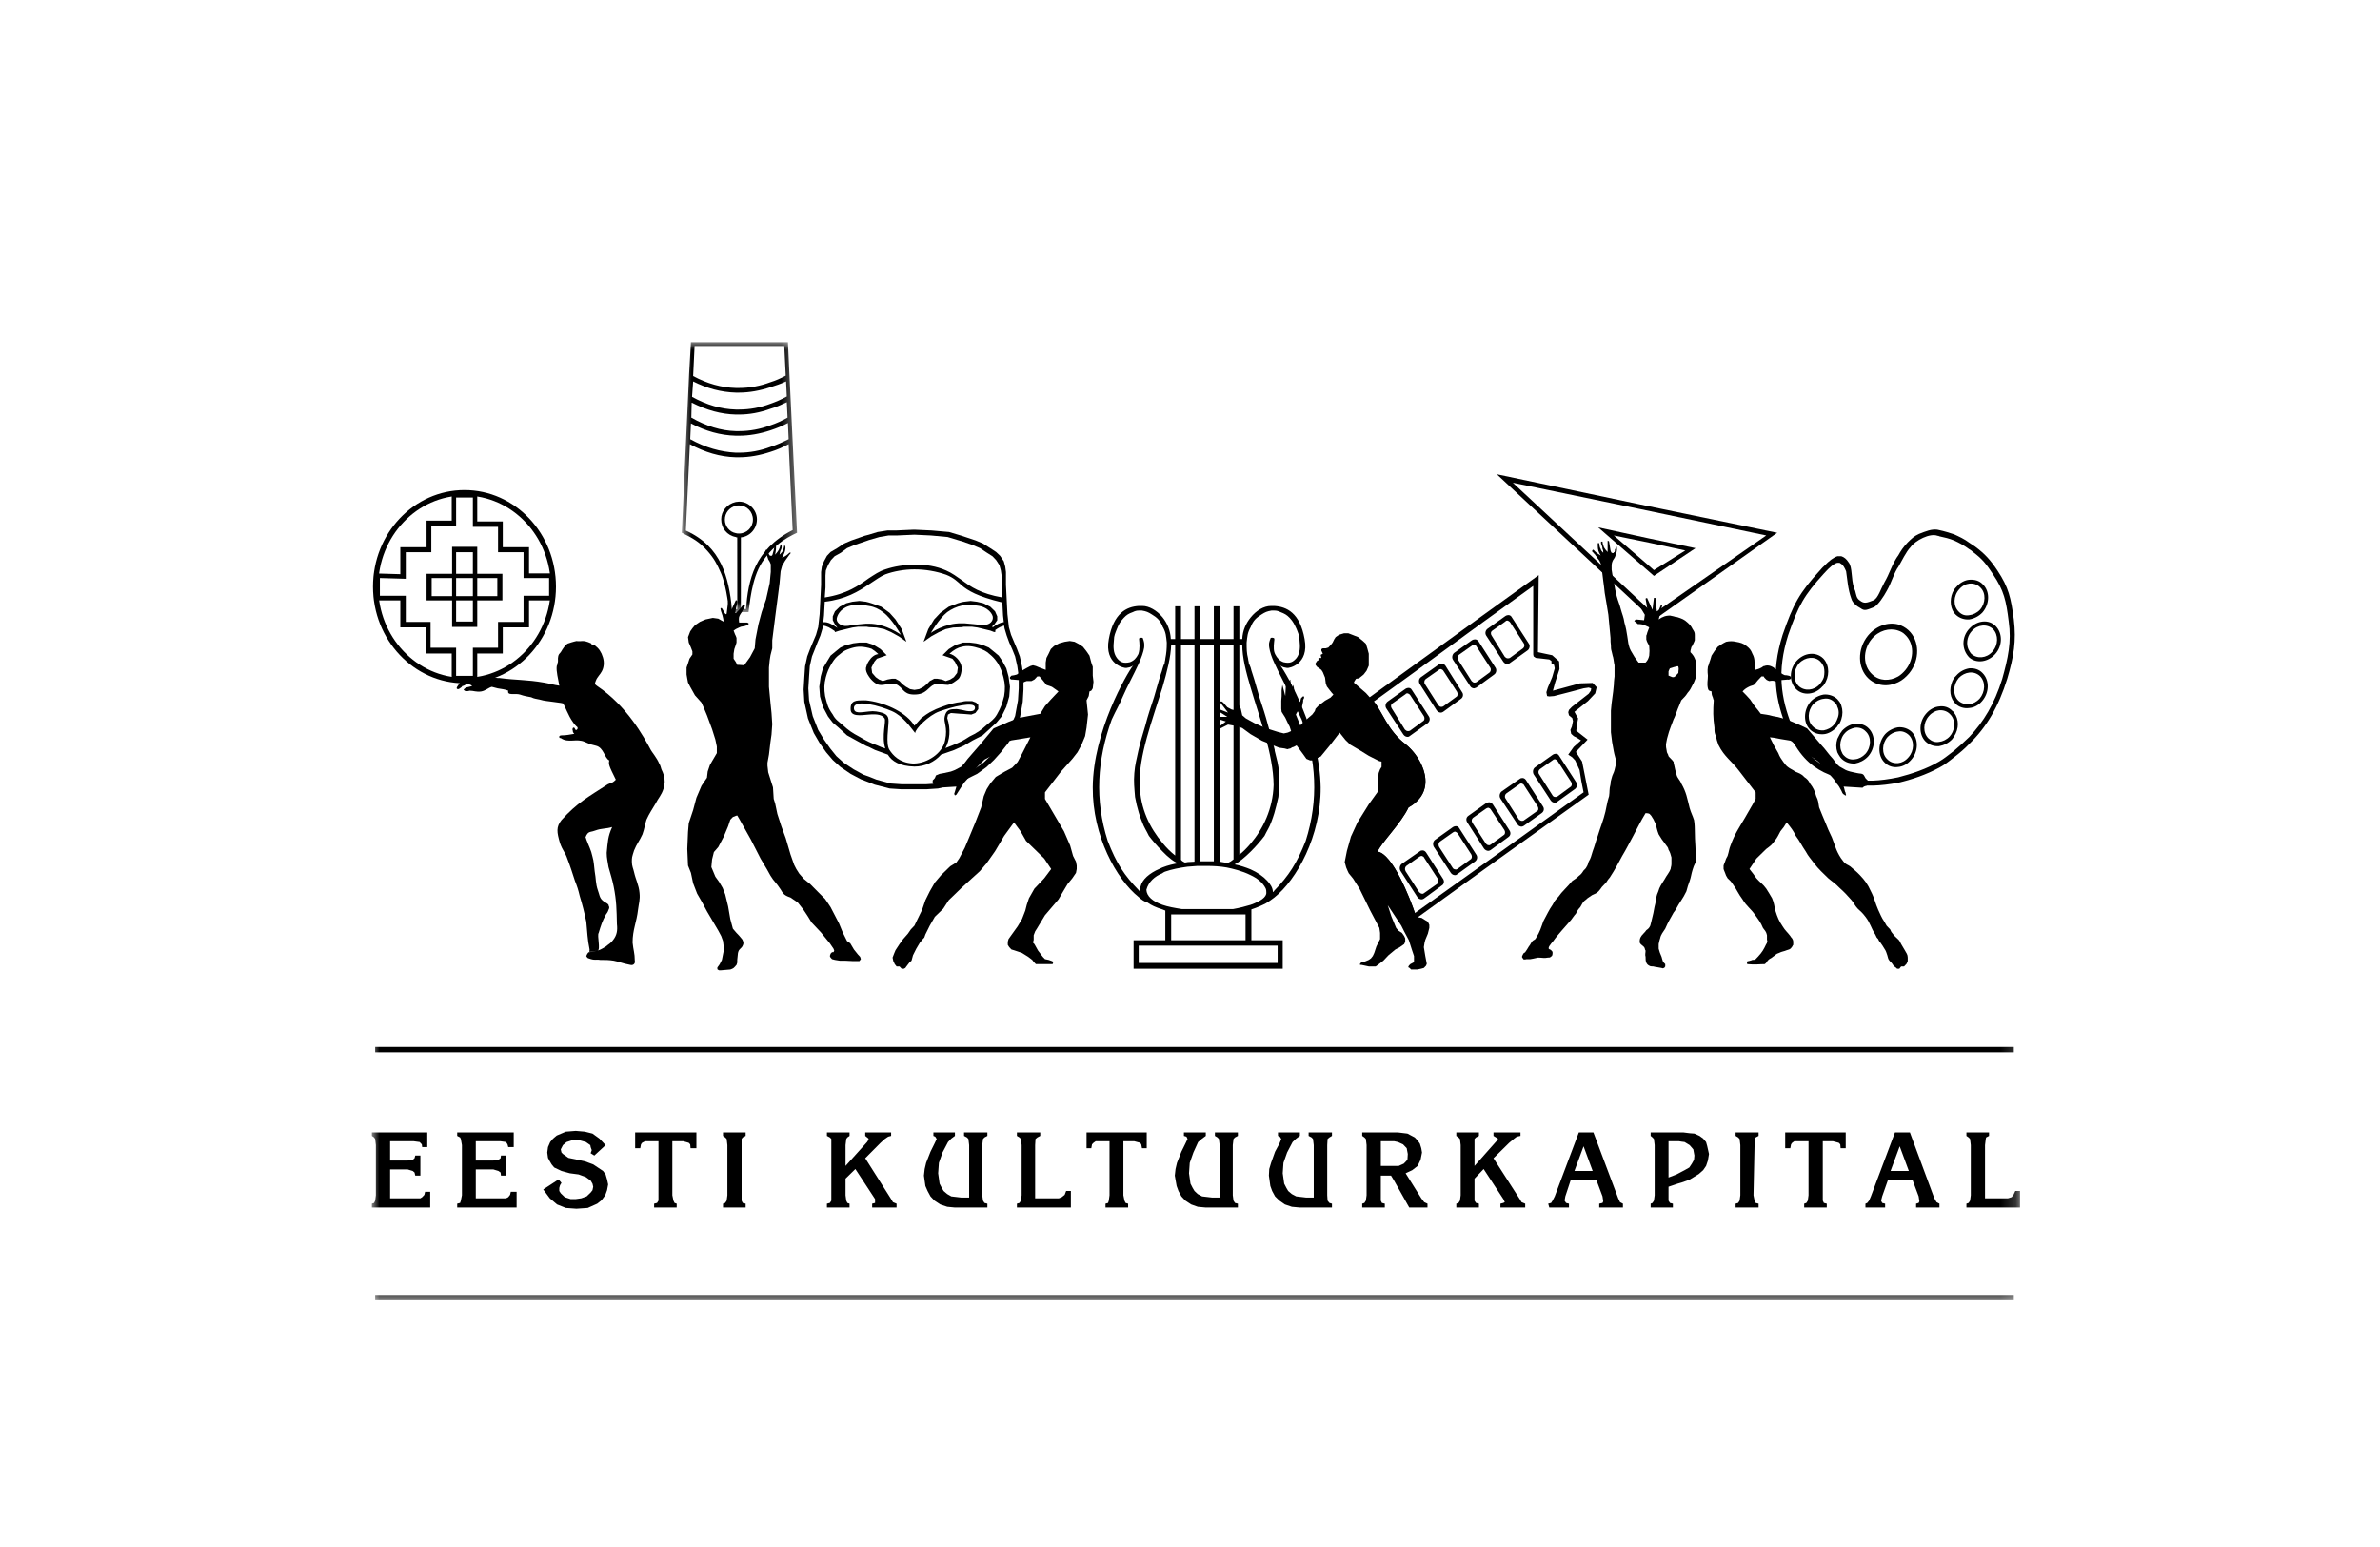
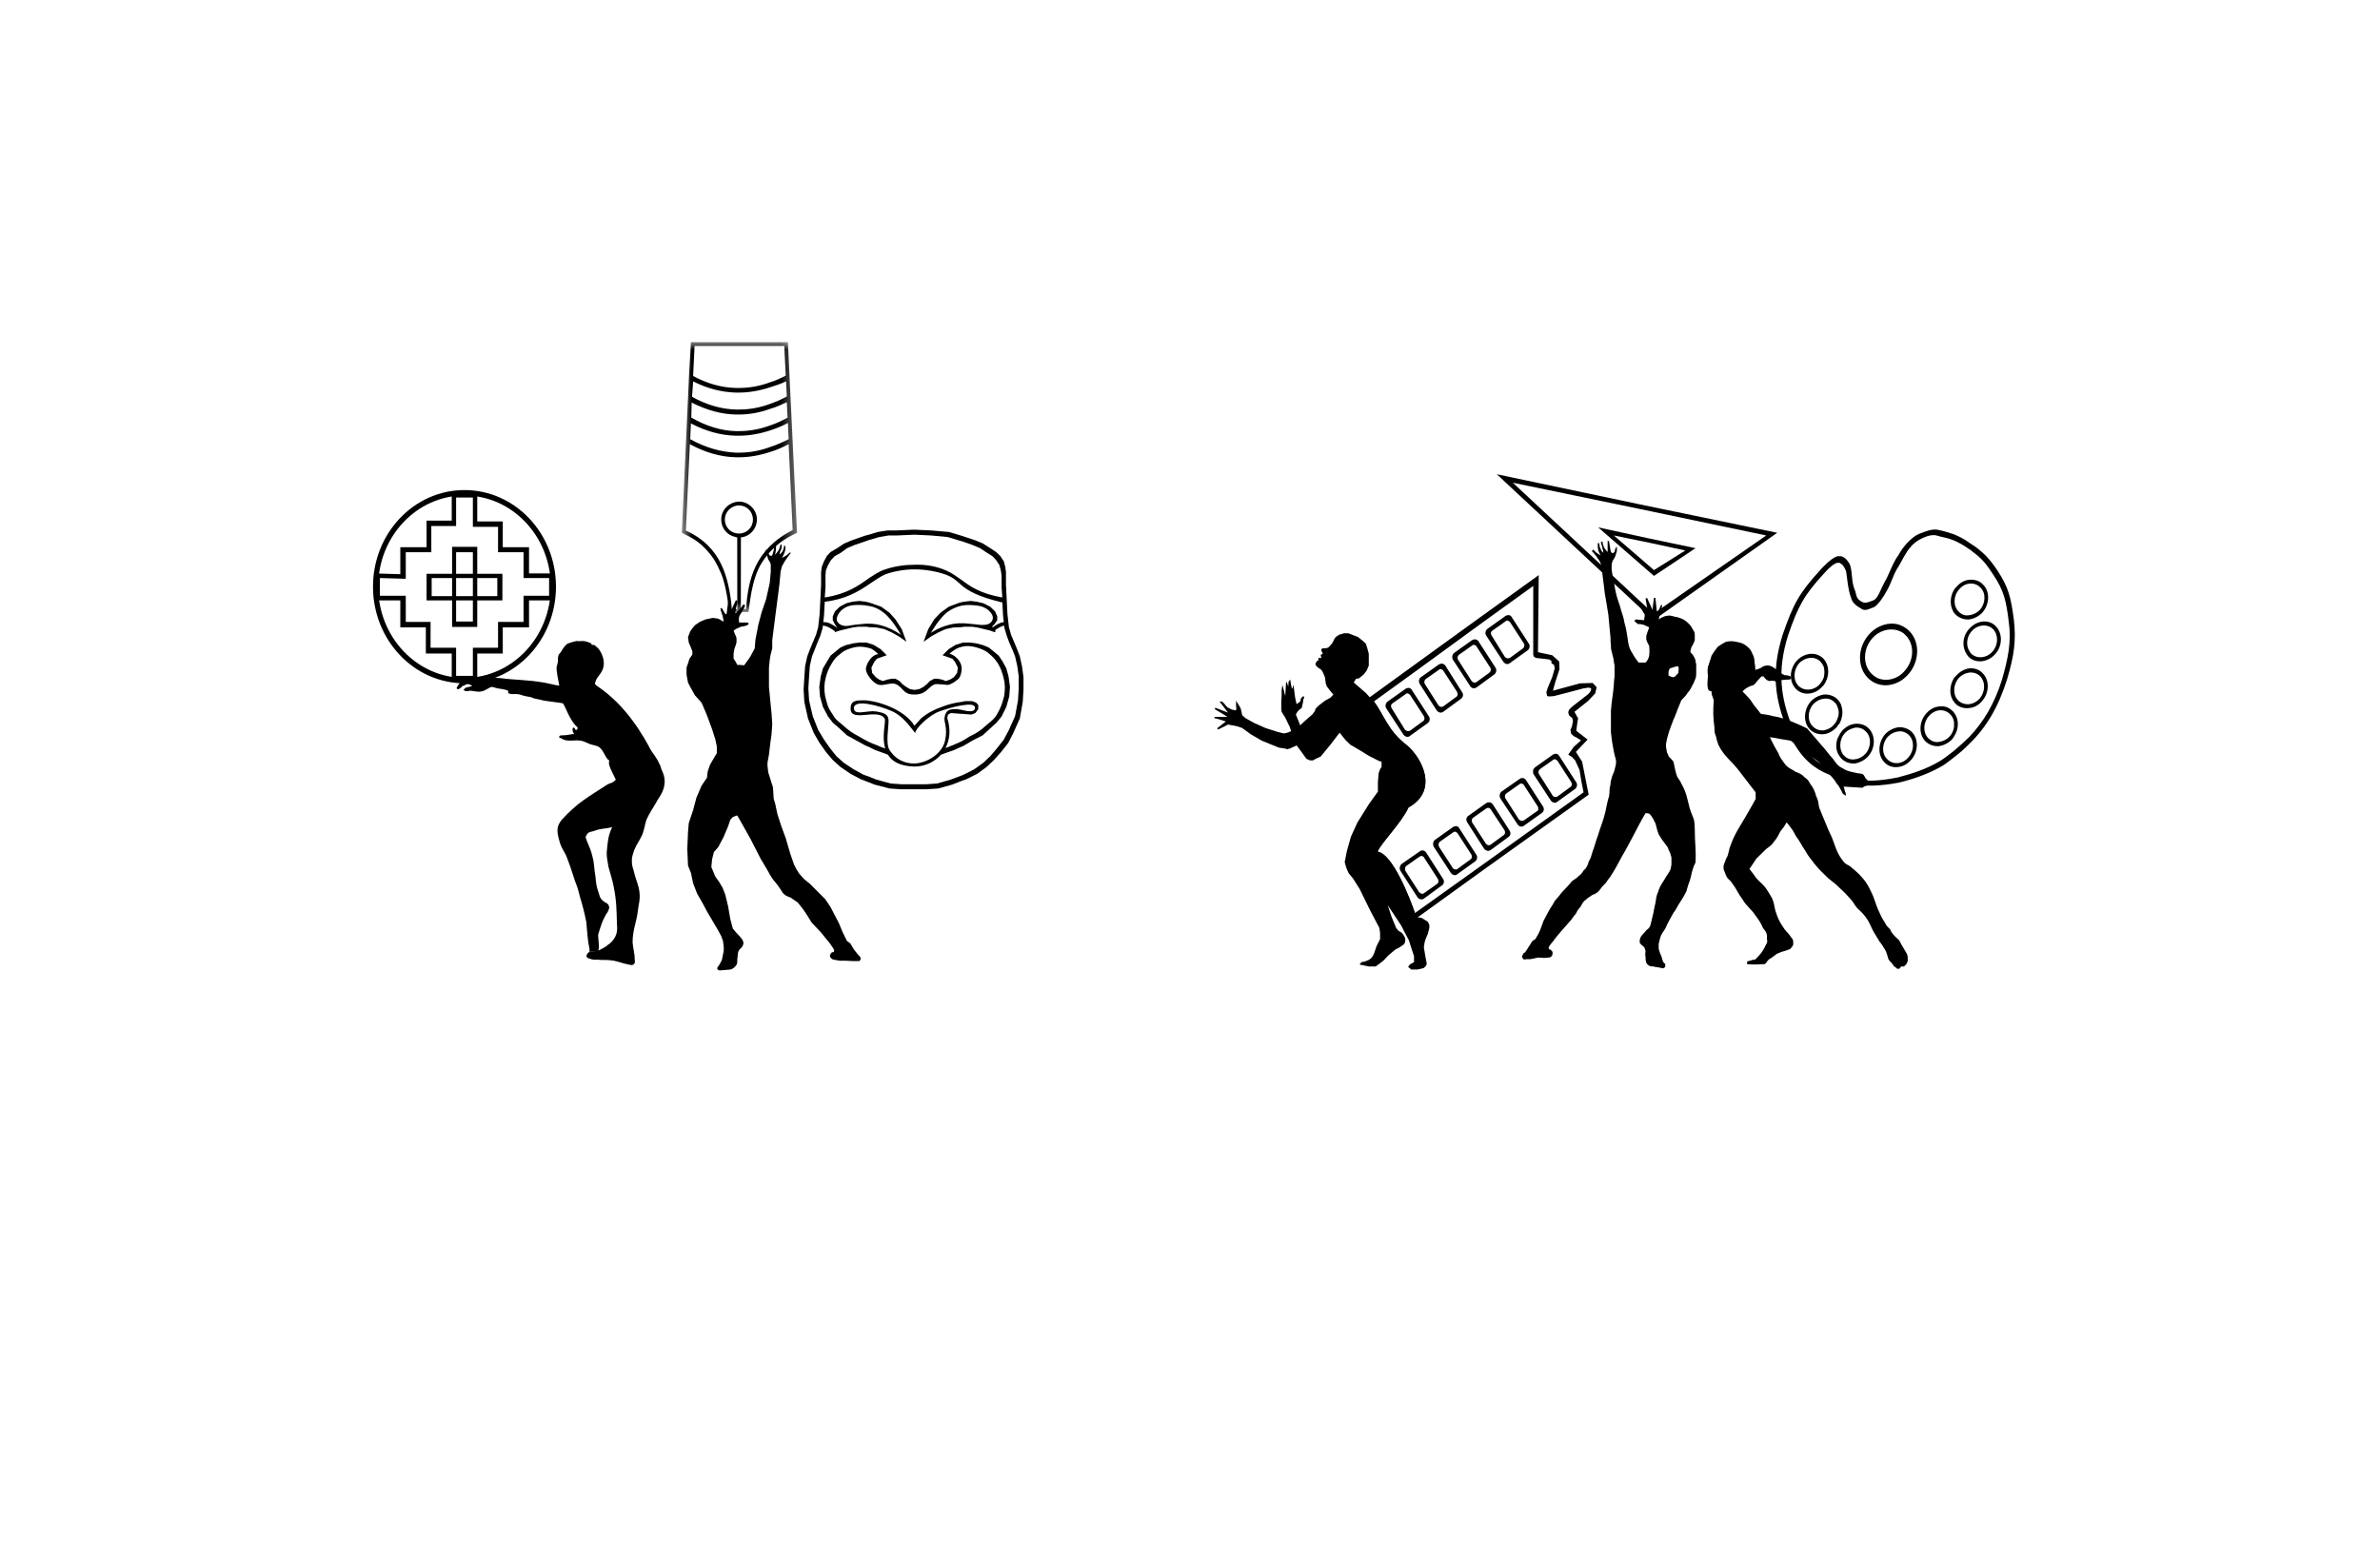
<svg xmlns="http://www.w3.org/2000/svg" width="160" height="104" viewBox="0 0 160 104" fill="none">
  <g id="Group 280">
-     <rect id="Rectangle 118" width="160" height="104" fill="none" />
    <g id="Main">
      <g id="partnerid">
        <g id="logo_kulka">
-           <path id="Fill-1" fill-rule="evenodd" clip-rule="evenodd" d="M85.67 59.871C86.626 58.886 87.19 58.032 87.778 56.53C88.661 53.76 88.49 51.093 87.509 48.373C87.215 47.727 86.994 47.391 86.725 46.743C86.48 46.148 86.013 45.345 85.67 44.568C85.499 44.206 85.376 43.843 85.327 43.532C85.278 43.273 85.327 43.144 85.425 42.885C85.475 42.859 85.647 42.859 85.67 42.936V43.014C85.647 43.222 85.597 43.585 85.67 43.843C85.695 43.895 85.695 43.921 85.719 43.972C85.867 44.257 86.013 44.413 86.282 44.517C86.725 44.62 86.92 44.517 87.166 44.231C87.412 43.895 87.412 43.48 87.362 43.04C87.362 42.729 87.263 42.549 87.166 42.29C87.019 41.978 86.945 41.798 86.7 41.537C86.504 41.331 86.356 41.254 86.087 41.15C85.916 41.072 85.817 41.047 85.67 41.047H85.475C85.18 41.098 85.057 41.15 84.813 41.306C84.445 41.537 84.248 41.72 84.077 42.159C83.857 42.549 83.857 42.781 83.807 43.196C83.807 43.636 83.807 43.895 83.906 44.282C83.906 44.387 83.956 44.489 83.956 44.594C84.005 44.672 84.028 44.775 84.077 44.879C84.102 45.008 84.151 45.137 84.199 45.294C84.397 45.889 84.47 46.225 84.666 46.872C84.912 47.624 85.057 48.037 85.255 48.788C85.425 49.384 85.547 49.773 85.67 50.316C85.695 50.368 85.695 50.42 85.695 50.471C85.842 51.066 85.941 51.378 85.99 51.972C86.038 52.569 85.99 52.958 85.941 53.578C85.842 54.019 85.769 54.329 85.67 54.665C85.621 54.847 85.547 55.028 85.475 55.236C85.327 55.649 85.18 55.831 85.009 56.193C84.813 56.453 84.47 56.866 84.077 57.255C83.685 57.643 83.268 57.98 82.999 58.11C83.391 58.187 83.758 58.316 84.077 58.446C84.542 58.654 84.912 58.911 85.18 59.198C85.401 59.43 85.572 59.689 85.572 59.974C85.621 59.948 85.647 59.922 85.67 59.871ZM85.67 40.737C86.48 40.788 87.386 41.176 87.705 42.963C88.023 44.672 86.651 44.931 86.528 44.905C86.43 44.879 86.21 44.879 86.063 44.724C86.504 45.294 88.735 49.176 88.784 52.931C88.808 56.218 87.166 59.146 85.67 60.337C85.475 60.492 85.278 60.621 85.106 60.726C84.862 60.855 84.518 61.01 84.127 61.138V63.21H85.67H86.234V65.127H85.67H84.077H82.46H81.086H79.836H78.145H76.552H76.208V63.21H76.552H78.145H78.341V61.217C78.267 61.189 78.194 61.164 78.145 61.138C77.728 61.01 77.385 60.855 77.14 60.673C76.944 60.621 76.748 60.492 76.552 60.31C75.057 59.119 73.438 56.193 73.463 52.931C73.488 49.176 75.743 45.294 76.184 44.724C76.037 44.879 75.817 44.879 75.718 44.905C75.596 44.931 74.223 44.672 74.542 42.963C74.86 41.202 75.743 40.788 76.552 40.737H76.797C77.237 40.737 77.753 41.02 78.145 41.487C78.464 41.875 78.685 42.393 78.709 42.963H79.003V40.761H79.395V42.963H79.836H80.302V40.761H80.695V42.963H81.086H81.602V40.761H81.994V42.963H82.46H82.926V40.761H83.317V42.963H83.513C83.538 42.393 83.758 41.901 84.077 41.513C84.445 41.047 84.96 40.737 85.45 40.737H85.67ZM84.077 64.737H85.67H85.891V63.573H85.67H84.077H82.46H81.086H79.836H78.145H76.552V64.737H78.145H79.836H81.086H82.46H84.077ZM84.077 60.828C84.739 60.595 85.156 60.31 85.131 59.999C85.131 59.922 85.131 59.818 85.082 59.715C84.885 59.327 84.518 59.041 84.077 58.834C83.513 58.549 82.852 58.395 82.46 58.316C82.019 58.239 81.577 58.213 81.086 58.213H80.695H80.499C80.302 58.239 80.057 58.239 79.836 58.265C79.272 58.341 78.758 58.446 78.317 58.601C78.267 58.628 78.194 58.654 78.145 58.705C77.63 58.911 77.213 59.275 77.067 59.818C77.092 60.259 77.483 60.595 78.145 60.828C78.513 60.957 78.955 61.036 79.444 61.114H79.836H81.086H82.46H82.9C83.342 61.036 83.734 60.932 84.077 60.828ZM84.077 56.711C84.912 55.727 85.572 54.382 85.621 52.776C85.597 50.679 84.691 48.323 84.077 46.225C83.758 45.164 83.513 44.179 83.513 43.35H83.317V57.462C83.587 57.255 83.833 56.995 84.077 56.711ZM82.46 58.006H82.558C82.68 57.954 82.802 57.877 82.926 57.773V43.35H82.46H81.994V57.928C82.165 57.954 82.312 57.98 82.46 58.006ZM82.46 63.21H83.734V61.476H82.46H81.086H79.836H78.734V63.21H79.836H81.086H82.46ZM81.086 57.903H81.602V43.35H81.086H80.695V57.903H81.086ZM79.836 57.954C79.984 57.954 80.155 57.928 80.302 57.928V43.35H79.836H79.395V57.798C79.444 57.877 79.542 57.928 79.64 57.98C79.689 57.98 79.762 57.98 79.836 57.954ZM78.145 58.316C78.537 58.161 78.905 58.083 79.199 58.032C78.93 57.954 78.513 57.617 78.145 57.23C77.777 56.866 77.434 56.453 77.237 56.193C77.067 55.831 76.919 55.649 76.772 55.236C76.674 55.003 76.6 54.795 76.552 54.614C76.454 54.278 76.381 53.993 76.306 53.578C76.258 52.958 76.208 52.569 76.258 51.972C76.306 51.378 76.405 51.066 76.528 50.471C76.674 49.798 76.822 49.409 76.993 48.788C77.189 48.037 77.336 47.624 77.581 46.872C77.777 46.225 77.851 45.889 78.047 45.294C78.096 45.164 78.12 45.087 78.145 44.982C78.194 44.827 78.218 44.724 78.292 44.594C78.292 44.489 78.341 44.387 78.341 44.282C78.415 43.895 78.439 43.636 78.439 43.196C78.39 42.781 78.39 42.549 78.194 42.186C78.169 42.159 78.145 42.108 78.145 42.082C77.974 41.694 77.777 41.513 77.434 41.306C77.189 41.15 77.067 41.098 76.772 41.047H76.552C76.429 41.047 76.306 41.072 76.159 41.15C75.865 41.254 75.743 41.331 75.547 41.537C75.302 41.798 75.203 41.978 75.081 42.29C74.983 42.549 74.885 42.729 74.885 43.04C74.836 43.48 74.836 43.895 75.081 44.231C75.302 44.517 75.522 44.62 75.963 44.517C76.233 44.413 76.381 44.257 76.528 43.972C76.649 43.61 76.6 43.222 76.576 42.963C76.552 42.859 76.772 42.859 76.822 42.885C76.919 43.144 76.944 43.273 76.919 43.532C76.871 43.843 76.723 44.231 76.552 44.62C76.208 45.37 75.767 46.174 75.522 46.743C75.252 47.391 75.032 47.727 74.738 48.373C73.757 51.093 73.585 53.76 74.468 56.53C75.057 58.058 75.596 58.86 76.552 59.844C76.576 59.871 76.6 59.896 76.625 59.948C76.625 59.896 76.625 59.844 76.649 59.793C76.674 59.275 77.067 58.86 77.704 58.523C77.851 58.446 77.998 58.395 78.145 58.316ZM78.145 56.66C78.415 56.995 78.709 57.282 79.003 57.513V43.35H78.734C78.709 44.154 78.464 45.137 78.145 46.225C77.483 48.373 76.528 50.861 76.625 52.776C76.649 54.354 77.311 55.675 78.145 56.66Z" fill="black" />
          <path id="Fill-3" fill-rule="evenodd" clip-rule="evenodd" d="M93.295 47.157L94.496 46.302C94.545 46.276 94.594 46.251 94.643 46.251C94.741 46.224 94.863 46.276 94.912 46.38L96.064 48.166C96.162 48.322 96.113 48.503 95.991 48.606L94.765 49.487C94.741 49.512 94.692 49.538 94.643 49.538C94.52 49.538 94.422 49.487 94.348 49.384L93.196 47.623C93.097 47.468 93.147 47.26 93.295 47.157ZM94.643 46.613C94.57 46.613 94.52 46.613 94.496 46.664L93.613 47.285C93.491 47.364 93.491 47.52 93.564 47.623L94.446 49.046C94.496 49.098 94.57 49.149 94.643 49.149C94.692 49.149 94.741 49.149 94.79 49.124L95.673 48.476C95.771 48.425 95.794 48.27 95.721 48.14L94.814 46.743C94.765 46.664 94.692 46.639 94.643 46.613ZM96.873 44.619C96.971 44.593 97.094 44.645 97.168 44.748L98.294 46.536C98.392 46.664 98.369 46.871 98.221 46.976L97.019 47.855C96.971 47.881 96.922 47.908 96.873 47.908C96.751 47.908 96.653 47.855 96.579 47.751L95.452 45.992C95.353 45.836 95.377 45.629 95.525 45.525L96.727 44.671C96.776 44.645 96.824 44.619 96.873 44.619ZM96.873 47.52C96.922 47.52 96.971 47.52 97.019 47.493L97.903 46.846C98.001 46.794 98.025 46.639 97.951 46.509L97.044 45.112C96.996 45.034 96.947 45.007 96.873 44.982C96.824 44.982 96.776 44.982 96.727 45.034L95.843 45.654C95.745 45.732 95.721 45.888 95.794 45.992L96.701 47.416C96.751 47.468 96.8 47.52 96.873 47.52ZM99.104 42.988C99.226 42.962 99.324 43.013 99.398 43.118L100.549 44.904C100.624 45.034 100.599 45.241 100.452 45.344L99.25 46.224C99.201 46.251 99.153 46.251 99.104 46.276C99.006 46.276 98.883 46.224 98.834 46.121L97.682 44.36C97.584 44.206 97.634 43.998 97.755 43.894L98.956 43.039C99.006 43.013 99.054 42.988 99.104 42.988ZM99.104 45.888C99.153 45.888 99.201 45.888 99.25 45.862L100.134 45.215C100.231 45.136 100.255 44.982 100.182 44.878L99.275 43.48C99.25 43.402 99.177 43.377 99.104 43.35C99.054 43.35 99.006 43.35 98.956 43.402L98.075 44.024C97.977 44.101 97.951 44.257 98.025 44.36L98.932 45.784C98.981 45.836 99.054 45.888 99.104 45.888ZM101.359 41.356C101.457 41.331 101.58 41.382 101.628 41.487L102.782 43.273C102.879 43.402 102.83 43.61 102.708 43.713L101.482 44.593C101.457 44.619 101.408 44.619 101.359 44.645C101.237 44.645 101.138 44.593 101.065 44.489L99.912 42.728C99.814 42.574 99.864 42.367 100.011 42.263L101.212 41.408C101.261 41.382 101.311 41.356 101.359 41.356ZM101.359 44.257C101.408 44.257 101.457 44.257 101.506 44.23L102.389 43.584C102.486 43.505 102.512 43.35 102.438 43.248L101.531 41.849C101.482 41.772 101.408 41.746 101.359 41.719C101.285 41.719 101.237 41.719 101.212 41.772L100.329 42.393C100.206 42.471 100.206 42.625 100.28 42.728L101.163 44.154C101.212 44.206 101.285 44.257 101.359 44.257ZM95.574 57.177C95.697 57.151 95.794 57.202 95.869 57.306L97.019 59.092C97.118 59.249 97.069 59.456 96.922 59.533L95.721 60.413C95.673 60.439 95.623 60.465 95.574 60.465C95.476 60.465 95.353 60.413 95.304 60.337L94.152 58.549C94.055 58.394 94.103 58.186 94.225 58.082L95.452 57.23C95.476 57.202 95.525 57.177 95.574 57.177ZM95.574 60.077C95.623 60.103 95.697 60.077 95.721 60.051L96.604 59.429C96.727 59.352 96.727 59.197 96.653 59.066L95.745 57.669C95.721 57.591 95.648 57.564 95.574 57.539C95.525 57.539 95.476 57.564 95.428 57.591L94.545 58.213C94.446 58.291 94.422 58.445 94.496 58.574L95.403 59.974C95.452 60.025 95.525 60.077 95.574 60.077ZM97.829 55.546C97.927 55.52 98.049 55.572 98.098 55.675L99.25 57.462C99.349 57.617 99.3 57.798 99.177 57.902L97.951 58.783C97.927 58.809 97.878 58.835 97.829 58.835C97.707 58.835 97.608 58.783 97.535 58.68L96.383 56.918C96.31 56.763 96.334 56.556 96.481 56.453L97.682 55.598C97.732 55.572 97.781 55.546 97.829 55.546ZM97.829 58.445C97.878 58.471 97.927 58.445 97.977 58.42L98.859 57.773C98.956 57.721 98.981 57.564 98.907 57.436L98.001 56.038C97.951 55.96 97.878 55.934 97.829 55.908C97.781 55.908 97.707 55.934 97.682 55.96L96.8 56.581C96.701 56.659 96.677 56.814 96.751 56.944L97.658 58.342C97.682 58.394 97.755 58.445 97.829 58.445ZM100.059 53.941C100.157 53.915 100.28 53.967 100.353 54.07L101.482 55.831C101.58 55.987 101.555 56.167 101.408 56.27L100.206 57.151C100.157 57.177 100.108 57.202 100.059 57.202C99.961 57.202 99.84 57.151 99.766 57.047L98.639 55.287C98.54 55.131 98.564 54.95 98.712 54.846L99.912 53.992C99.961 53.967 100.011 53.941 100.059 53.941ZM100.059 56.814C100.108 56.84 100.157 56.814 100.206 56.788L101.089 56.141C101.187 56.089 101.212 55.934 101.138 55.804L100.231 54.433C100.182 54.354 100.134 54.329 100.059 54.302C100.011 54.302 99.961 54.329 99.912 54.354L99.03 54.976C98.932 55.054 98.907 55.184 98.981 55.313L99.888 56.711C99.936 56.763 99.987 56.814 100.059 56.814ZM102.29 52.309C102.413 52.284 102.512 52.336 102.585 52.439L103.737 54.226C103.834 54.381 103.787 54.562 103.639 54.665L102.438 55.52C102.389 55.546 102.339 55.572 102.29 55.572C102.192 55.572 102.069 55.52 102.02 55.416L100.869 53.682C100.771 53.526 100.82 53.319 100.942 53.215L102.168 52.362C102.192 52.336 102.241 52.309 102.29 52.309ZM102.29 55.184C102.339 55.184 102.413 55.184 102.438 55.157L103.32 54.537C103.443 54.484 103.443 54.329 103.369 54.199L102.462 52.801C102.438 52.724 102.363 52.698 102.29 52.672C102.241 52.672 102.192 52.672 102.144 52.724L101.261 53.345C101.163 53.423 101.138 53.578 101.212 53.682L102.119 55.106C102.168 55.131 102.241 55.184 102.29 55.184ZM104.546 50.678C104.643 50.652 104.767 50.704 104.816 50.809L105.967 52.594C106.065 52.724 106.017 52.93 105.894 53.034L104.669 53.915C104.643 53.941 104.596 53.967 104.546 53.967C104.423 53.967 104.326 53.915 104.251 53.811L103.099 52.05C103.026 51.896 103.051 51.689 103.197 51.585L104.399 50.73C104.448 50.704 104.496 50.678 104.546 50.678ZM104.546 53.578C104.596 53.578 104.643 53.578 104.692 53.553L105.575 52.905C105.674 52.854 105.698 52.698 105.625 52.569L104.719 51.17C104.669 51.092 104.596 51.066 104.546 51.041C104.496 51.041 104.448 51.041 104.399 51.092L103.517 51.714C103.419 51.791 103.393 51.947 103.468 52.05L104.375 53.475C104.399 53.526 104.473 53.578 104.546 53.578ZM99.667 41.382L103.443 38.664L103.393 43.843L103.737 43.92L104.349 44.049L104.816 44.464L104.84 44.982L104.546 45.888L104.399 46.433L106.212 45.94L107.07 45.913L107.34 46.199L107.242 46.613L106.753 47.131L105.845 47.855L106.091 48.296L106.041 48.581L105.967 49.124L106.728 49.721L105.942 50.548L106.359 51.196L106.801 53.423L99.667 58.523L95.016 61.88C95.016 61.88 94.475 60.35 94.04 59.487C93.091 57.596 92.635 57.572 92.266 57.389C92.266 57.389 92.715 56.415 93.224 55.876C93.811 55.253 94.462 54.095 94.462 54.095C94.462 54.095 94.898 53.796 95.1 53.527C95.957 52.388 95.041 50.879 94.036 49.968C93.441 49.429 92.895 48.623 92.49 47.724C92.356 47.427 91.903 47.005 91.903 47.005L95.157 44.645L99.667 41.382ZM99.667 58.135L106.458 53.267L106.31 52.516L106.188 51.765L105.894 51.119L105.698 50.911L105.428 50.73L105.797 50.212L106.286 49.772L106.041 49.616L105.797 49.487L105.625 49.332L105.575 49.073L105.674 48.839L105.747 48.476L105.698 48.27L105.477 48.089L105.428 47.881L105.477 47.726L105.674 47.52L106.237 47.079L106.801 46.639L106.948 46.433L106.972 46.276L106.801 46.224L106.458 46.276L105.477 46.536L104.473 46.794L104.154 46.82L104.006 46.794L103.958 46.536L104.055 46.224L104.349 45.525L104.521 44.93L104.473 44.697L104.301 44.593V44.438L104.154 44.334L103.713 44.282L103.247 44.23L103.099 44.128L103.075 43.998V41.589V39.39L99.667 41.849L95.157 45.136L92.363 47.157C92.926 47.829 93.295 49.124 94.496 50.031C94.716 50.212 94.961 50.47 95.157 50.73C95.843 51.662 96.235 53.034 95.157 53.941C95.035 54.07 94.887 54.173 94.692 54.278C94.202 55.338 92.829 56.685 92.608 57.255C93.599 57.383 94.781 60.357 95.119 61.383L99.667 58.135Z" fill="black" />
          <path id="Fill-5" fill-rule="evenodd" clip-rule="evenodd" d="M64.663 49.824C64.81 49.746 64.981 49.643 65.177 49.513C65.668 49.281 65.938 49.099 66.329 48.736C66.599 48.503 66.82 48.373 67.016 48.038C67.309 47.52 67.359 47.339 67.506 46.795C67.579 46.328 67.579 45.993 67.457 45.526C67.359 45.164 67.285 44.931 67.066 44.568C66.869 44.283 66.746 44.154 66.526 43.973C66.305 43.765 66.109 43.688 65.839 43.584C65.447 43.454 65.055 43.377 64.663 43.48C64.393 43.532 64.124 43.688 63.829 43.947C64.197 44.025 64.588 44.439 64.638 44.801C64.687 45.034 64.588 45.526 64.417 45.655C64.246 45.785 64.001 45.993 63.732 46.045C63.535 46.045 62.971 45.941 62.8 46.019C62.383 46.199 62.285 46.691 61.476 46.691H61.402C60.691 46.665 60.74 46.225 60.226 45.993C59.956 45.863 59.416 46.095 59.147 46.045C58.951 46.045 58.608 45.785 58.411 45.475C58.264 45.267 58.191 45.06 58.215 44.904C58.24 44.801 58.288 44.62 58.411 44.439C58.559 44.206 58.78 43.998 59.05 43.973C58.78 43.74 58.828 43.765 58.583 43.61C58.51 43.584 58.461 43.584 58.411 43.559C57.872 43.429 57.578 43.454 57.113 43.61C56.892 43.688 56.695 43.765 56.475 43.973C56.23 44.154 56.108 44.283 55.936 44.568C55.715 44.931 55.617 45.164 55.519 45.526C55.396 45.993 55.396 46.328 55.47 46.795C55.617 47.339 55.617 47.52 55.985 48.038C56.156 48.373 56.377 48.503 56.647 48.736C57.039 49.099 57.308 49.281 57.749 49.513C57.995 49.669 58.215 49.773 58.411 49.875C58.583 49.954 58.754 50.032 58.975 50.108C59.195 50.213 59.343 50.265 59.515 50.316C59.245 49.488 59.588 48.477 59.466 48.297C59.319 48.063 59 47.987 58.411 48.038C57.848 48.09 57.185 48.193 57.185 47.675C57.161 47.08 57.578 47.08 58.044 47.08C58.166 47.08 58.288 47.08 58.411 47.106C59.638 47.285 60.961 47.934 61.476 48.788C61.549 48.71 61.844 48.373 61.942 48.27L62.26 48.038L62.506 47.882L62.922 47.675L63.314 47.52C63.781 47.339 64.221 47.234 64.663 47.183C64.76 47.157 64.859 47.132 64.957 47.132H65.349L65.619 47.234L65.766 47.39V47.675L65.57 47.934L65.3 48.038L64.663 47.987H64.588L63.928 47.934L63.732 48.038L63.682 48.27C63.928 49.046 63.853 49.746 63.559 50.291C63.682 50.239 63.829 50.187 64.025 50.108C64.27 50.005 64.466 49.926 64.663 49.824ZM64.663 43.222L64.736 43.196H65.202L65.619 43.248L66.109 43.377L66.476 43.532L66.796 43.791L67.139 44.076L67.384 44.439L67.652 44.931L67.801 45.475L67.898 46.173L67.849 46.821L67.652 47.52L67.334 48.167L66.991 48.582L66.624 48.918L66.06 49.435L65.398 49.773L64.785 50.135L64.663 50.187L64.148 50.42L63.265 50.731C62.824 51.223 62.186 51.533 61.476 51.533C60.471 51.507 59.956 51.171 59.687 50.731L58.828 50.42L58.411 50.213L58.215 50.135L57.553 49.773L56.941 49.435L56.377 48.918L55.985 48.582L55.666 48.167L55.323 47.52L55.127 46.821L55.078 46.173L55.175 45.475L55.323 44.931L55.617 44.439L55.837 44.076L56.181 43.791L56.5 43.532L56.843 43.377L57.357 43.248L57.774 43.196H58.264L58.411 43.248L58.73 43.351L59.195 43.637L59.612 44.05L58.951 44.283L58.78 44.49L58.583 44.878L58.632 45.241L58.878 45.526L59.098 45.682L59.343 45.785L59.662 45.682L59.956 45.629H60.201L60.471 45.785L60.667 45.993L60.911 46.173L61.181 46.328L61.476 46.38L61.794 46.328L62.089 46.173L62.309 45.993L62.506 45.785L62.8 45.629H63.021L63.314 45.682L63.584 45.785L63.878 45.682L64.124 45.526L64.344 45.241L64.393 44.878L64.197 44.49L64.025 44.283L63.364 44.05L63.781 43.637L64.246 43.351L64.663 43.222ZM64.663 47.727C65.08 47.83 65.545 47.908 65.545 47.572C65.545 47.339 65.153 47.339 64.663 47.417C64.148 47.493 63.511 47.7 63.143 47.83C62.431 48.09 61.525 48.995 61.525 49.281C61.206 48.892 60.716 48.141 59.956 47.806C59.539 47.624 58.927 47.417 58.411 47.339C57.872 47.234 57.406 47.285 57.406 47.597C57.406 48.011 57.897 47.882 58.411 47.83C58.583 47.806 58.754 47.806 58.903 47.83C59.539 47.934 59.735 48.063 59.735 48.477C59.735 48.892 59.539 49.979 59.785 50.394C60.03 50.782 60.471 51.274 61.353 51.327H61.476C62.334 51.3 63.364 50.653 63.535 49.773C63.732 48.867 63.412 48.555 63.511 48.167C63.609 47.752 63.805 47.675 64.197 47.675C64.32 47.649 64.491 47.7 64.663 47.727ZM61.476 35.608L62.628 35.661L63.805 35.765L64.663 36.023L65.594 36.334L66.085 36.542L66.574 36.852L66.967 37.111L67.237 37.369L67.482 37.733L67.579 38.096L67.628 38.458V39.312L67.727 41.279L67.825 42.16L67.972 42.678L68.168 43.144L68.364 43.61L68.56 44.128L68.707 44.801L68.806 45.526V46.354L68.756 47.183L68.56 48.297L68.12 49.281L67.776 49.954L67.285 50.575L66.82 51.092L66.329 51.559L65.692 52.024L64.957 52.388L64.663 52.491L64.001 52.75L63.069 53.009L62.285 53.061H61.476H61.378H60.593L59.809 53.009L58.804 52.75L58.411 52.594L57.872 52.388L57.185 52.024L56.5 51.559L55.985 51.092L55.543 50.575L55.102 49.954L54.71 49.281L54.318 48.297L54.073 47.183L54.024 46.354L54.073 45.526L54.122 44.801L54.269 44.128L54.465 43.61L54.661 43.144L54.857 42.678L55.005 42.16L55.102 41.279L55.2 39.312V38.458L55.249 38.096L55.396 37.733L55.592 37.369L55.837 37.111L56.279 36.852L56.745 36.542L57.235 36.334L58.118 36.023L58.411 35.946L59 35.765L59.662 35.661H60.25L61.426 35.608H61.476ZM64.663 36.385L64.564 36.361L63.707 36.102L62.579 35.998L61.476 35.946L60.299 35.998H59.735L59.122 36.102L58.411 36.308L58.264 36.361L57.431 36.645L56.941 36.852L56.524 37.162L56.108 37.395L55.863 37.654L55.666 37.992L55.519 38.354L55.495 38.691V39.494L55.446 40.166C56.941 39.934 57.725 39.364 58.411 38.873C58.78 38.639 59.098 38.406 59.515 38.277C60.128 38.069 60.814 37.966 61.476 37.966C62.235 37.94 62.971 38.069 63.609 38.354C64.025 38.535 64.32 38.769 64.663 39.002C65.251 39.442 65.913 39.908 67.384 40.166L67.334 39.494V38.691L67.285 38.354L67.187 37.992L66.967 37.654L66.722 37.395L66.354 37.162L65.888 36.852L65.398 36.645L64.663 36.385ZM61.476 52.725H62.235L62.996 52.673L63.903 52.414L64.663 52.129L64.785 52.077L65.496 51.715L66.109 51.274L66.574 50.834L67.016 50.316L67.482 49.721L67.825 49.073L68.242 48.141L68.437 47.08L68.486 46.277V45.475L68.389 44.775L68.242 44.128L68.045 43.637L67.849 43.196L67.678 42.729L67.531 42.238L67.506 42.055C67.285 42.108 67.114 42.212 66.893 42.368L66.943 42.444L66.844 42.496L66.574 42.393L65.716 42.186L65.349 42.134H64.785L64.663 42.16L64.074 42.186L63.584 42.29L63.119 42.496L62.603 42.781L62.089 43.144L62.407 42.29L62.8 41.642L63.216 41.202L63.781 40.789L64.393 40.555L64.663 40.478L64.81 40.452L65.251 40.399L65.668 40.452L66.109 40.555L66.574 40.789L66.893 41.099L67.041 41.435V41.695L66.844 41.979L66.722 42.082V42.186C66.967 42.004 67.212 41.85 67.482 41.824L67.432 41.383L67.384 40.503C65.668 40.089 65.08 39.7 64.663 39.364C64.344 39.079 64.124 38.845 63.609 38.639C62.946 38.406 62.21 38.277 61.476 38.277C60.79 38.277 60.079 38.406 59.515 38.614C59.195 38.742 58.852 39.002 58.411 39.286C57.725 39.752 56.843 40.296 55.446 40.452L55.396 41.383L55.347 41.824C55.691 41.798 55.985 42.004 56.303 42.212L56.132 41.979L55.985 41.695V41.435L56.132 41.099L56.451 40.789L56.892 40.555L57.308 40.452L57.774 40.399L58.215 40.452L58.411 40.503L58.583 40.555L59.245 40.789L59.809 41.202L60.201 41.642L60.618 42.29L60.937 43.144L60.422 42.781L59.907 42.496L59.442 42.29L58.927 42.186L58.411 42.16L58.264 42.134H57.676L57.308 42.186L56.451 42.393L56.132 42.496L56.108 42.419C55.813 42.212 55.592 42.082 55.323 42.055L55.298 42.238L55.151 42.729L54.956 43.196L54.784 43.637L54.588 44.128L54.441 44.775L54.392 45.475L54.343 46.277L54.392 47.08L54.637 48.141L55.005 49.073L55.396 49.721L55.813 50.316L56.23 50.834L56.72 51.274L57.382 51.715L58.044 52.077L58.411 52.207L58.927 52.414L59.882 52.673L60.642 52.725H61.378H61.476ZM64.663 40.71C64.294 40.789 63.976 40.943 63.682 41.15C63.119 41.59 62.579 42.549 62.579 42.549C62.579 42.549 63.511 41.875 64.663 41.901H64.834C66.06 42.004 65.815 42.03 66.182 42.004C66.55 42.004 66.746 41.746 66.746 41.538C66.771 41.332 66.452 40.789 65.668 40.71C65.324 40.658 64.981 40.658 64.663 40.71ZM58.411 41.927C59.588 41.927 60.569 42.678 60.569 42.678C60.569 42.678 59.981 41.617 59.392 41.176C59.098 40.943 58.78 40.789 58.411 40.737C58.069 40.658 57.7 40.658 57.333 40.684C56.573 40.789 56.303 41.306 56.254 41.565C56.206 41.798 56.451 42.055 56.818 42.082C57.21 42.082 56.941 42.03 58.215 41.927H58.411Z" fill="black" />
          <path id="Fill-7" fill-rule="evenodd" clip-rule="evenodd" d="M110.895 36.489L108.492 35.998L110.895 38.069L111.189 38.328L113.297 37.008L110.895 36.489ZM110.895 38.459L107.439 35.453L110.895 36.205L113.983 36.852L111.189 38.716L110.895 38.459ZM111.164 41.695L110.209 40.814L100.624 31.882L110.209 33.901L119.475 35.817L111.164 41.695ZM110.209 40.374L111.164 41.254L118.738 35.998L110.209 34.211L101.702 32.451L110.209 40.374Z" fill="black" />
          <path id="Fill-9" fill-rule="evenodd" clip-rule="evenodd" d="M132.393 43.765C132.441 43.843 132.467 43.894 132.516 43.946C132.908 44.309 133.545 44.257 133.937 43.816C134.354 43.35 134.354 42.677 133.986 42.29C133.595 41.927 132.957 41.978 132.565 42.418C132.491 42.496 132.441 42.574 132.393 42.652C132.197 43.013 132.197 43.454 132.393 43.765ZM132.393 42.263C132.908 41.694 133.692 41.616 134.157 42.082C134.648 42.574 134.624 43.429 134.133 43.972C133.643 44.516 132.883 44.62 132.393 44.206C131.853 43.661 131.878 42.807 132.393 42.263ZM132.393 41.357C132.638 41.331 132.908 41.201 133.104 40.995C133.496 40.555 133.52 39.855 133.128 39.493C132.932 39.285 132.662 39.208 132.393 39.234C132.147 39.26 131.902 39.39 131.706 39.622C131.313 40.062 131.29 40.737 131.682 41.123C131.878 41.331 132.124 41.409 132.393 41.357ZM132.393 38.975C132.736 38.95 133.054 39.027 133.3 39.285C133.79 39.752 133.766 40.606 133.275 41.175C133.03 41.434 132.711 41.59 132.393 41.641C132.074 41.668 131.73 41.564 131.486 41.331L131.363 41.201C131.068 40.76 131.068 40.14 131.363 39.648C131.412 39.571 131.46 39.519 131.535 39.442C131.78 39.156 132.097 39.001 132.393 38.975ZM132.393 47.339C132.638 47.311 132.883 47.182 133.078 46.976C133.471 46.509 133.496 45.836 133.104 45.448C132.908 45.266 132.662 45.189 132.393 45.215C132.147 45.241 131.878 45.37 131.682 45.577C131.29 46.044 131.265 46.716 131.658 47.105C131.853 47.285 132.124 47.364 132.393 47.339ZM132.393 44.93C132.736 44.904 133.054 45.007 133.275 45.241C133.766 45.733 133.74 46.561 133.251 47.131C133.005 47.417 132.711 47.571 132.393 47.596C132.049 47.648 131.706 47.545 131.46 47.311C131.438 47.261 131.388 47.233 131.363 47.182C131.019 46.769 131.045 46.095 131.363 45.577L131.51 45.422C131.755 45.137 132.074 44.982 132.393 44.93ZM131.363 48.879V48.539C131.38 48.65 131.38 48.764 131.363 48.879ZM131.363 47.908C131.706 48.348 131.706 48.995 131.363 49.512C131.339 49.565 131.29 49.615 131.24 49.694C130.995 49.953 130.677 50.108 130.359 50.161C130.039 50.187 129.697 50.083 129.452 49.85C128.985 49.384 128.985 48.529 129.5 47.959C129.746 47.674 130.064 47.52 130.359 47.493C130.702 47.442 131.019 47.545 131.265 47.806C131.313 47.83 131.339 47.855 131.363 47.908ZM131.363 48.539C131.332 48.337 131.243 48.149 131.094 48.011C130.897 47.806 130.629 47.727 130.359 47.751C130.113 47.779 129.868 47.908 129.672 48.14C129.281 48.581 129.255 49.255 129.647 49.643C129.843 49.824 130.089 49.926 130.359 49.874C130.604 49.85 130.873 49.72 131.068 49.512C131.23 49.332 131.33 49.107 131.363 48.879C131.38 48.764 131.38 48.65 131.363 48.539ZM127.613 51.3C127.857 51.273 128.103 51.144 128.299 50.911C128.691 50.471 128.716 49.797 128.324 49.409C128.127 49.228 127.857 49.124 127.613 49.176C127.343 49.202 127.098 49.332 126.902 49.539C126.51 49.978 126.485 50.678 126.877 51.041C127.073 51.247 127.343 51.326 127.613 51.3ZM127.613 48.892C127.931 48.866 128.274 48.969 128.52 49.202C128.985 49.669 128.985 50.522 128.471 51.092C128.225 51.378 127.907 51.533 127.613 51.559C127.269 51.611 126.926 51.507 126.682 51.247C126.217 50.781 126.241 49.926 126.731 49.357C126.975 49.098 127.295 48.943 127.613 48.892ZM127.613 45.474C127.783 45.37 127.956 45.215 128.103 45.034C128.716 44.282 128.691 43.221 128.054 42.652C127.931 42.522 127.76 42.444 127.613 42.393C127.024 42.185 126.289 42.393 125.824 42.962C125.21 43.713 125.235 44.775 125.872 45.344C126.338 45.785 127.024 45.81 127.613 45.474ZM127.613 41.978C127.857 42.055 128.103 42.185 128.299 42.367C129.059 43.067 129.084 44.36 128.348 45.266C128.127 45.525 127.882 45.733 127.613 45.862C126.926 46.199 126.167 46.121 125.627 45.629C124.868 44.93 124.843 43.636 125.579 42.729C126.117 42.082 126.902 41.797 127.613 41.978ZM124.719 51.041C124.965 51.016 125.21 50.885 125.407 50.678C125.799 50.239 125.824 49.539 125.431 49.176C125.235 48.969 124.989 48.892 124.719 48.918C124.476 48.969 124.205 49.073 124.01 49.306C123.911 49.409 123.838 49.539 123.788 49.694C123.69 49.953 123.69 50.264 123.788 50.497C123.838 50.627 123.886 50.73 123.984 50.809C124.181 51.016 124.45 51.092 124.719 51.041ZM124.719 48.658C125.038 48.632 125.382 48.71 125.627 48.969C126.093 49.435 126.093 50.29 125.579 50.86C125.333 51.119 125.013 51.273 124.719 51.326C124.376 51.351 124.059 51.247 123.813 51.016C123.739 50.937 123.69 50.885 123.667 50.833C123.617 50.757 123.569 50.678 123.52 50.575C123.421 50.29 123.421 49.978 123.52 49.669C123.569 49.565 123.617 49.487 123.667 49.384C123.69 49.332 123.739 49.255 123.788 49.202C123.813 49.176 123.813 49.149 123.838 49.124C124.082 48.866 124.402 48.684 124.719 48.658ZM123.788 47.442C123.886 47.727 123.886 48.036 123.788 48.348C123.764 48.451 123.715 48.529 123.667 48.632C123.617 48.684 123.569 48.763 123.52 48.814C123.52 48.839 123.496 48.866 123.47 48.892C123.225 49.149 122.906 49.332 122.612 49.357C122.269 49.384 121.95 49.306 121.681 49.046C121.215 48.581 121.239 47.727 121.73 47.157C121.974 46.898 122.294 46.743 122.612 46.691C122.931 46.665 123.275 46.769 123.52 47.002L123.667 47.182C123.715 47.261 123.764 47.339 123.788 47.442ZM123.52 48.323C123.641 48.063 123.641 47.751 123.52 47.52C123.496 47.39 123.421 47.285 123.323 47.21C123.126 47.002 122.857 46.924 122.612 46.976C122.342 47.002 122.097 47.131 121.901 47.339C121.51 47.779 121.484 48.476 121.876 48.839C122.074 49.046 122.342 49.124 122.612 49.098C122.857 49.046 123.103 48.943 123.297 48.71C123.397 48.606 123.47 48.476 123.52 48.323ZM122.612 45.525C122.661 45.293 122.661 45.059 122.612 44.852C122.562 44.723 122.489 44.594 122.367 44.464C121.999 44.101 121.362 44.154 120.945 44.594C120.553 45.059 120.529 45.733 120.92 46.121C121.313 46.484 121.95 46.433 122.342 45.992C122.465 45.836 122.562 45.682 122.612 45.525ZM122.612 44.309C123.004 44.775 123.004 45.5 122.612 46.044C122.588 46.095 122.54 46.121 122.514 46.147C122.023 46.716 121.215 46.794 120.749 46.328C120.259 45.836 120.283 45.007 120.774 44.438C121.289 43.868 122.074 43.791 122.562 44.257L122.612 44.309ZM131.363 35.919C131.706 36.075 132.049 36.23 132.393 36.489C132.516 36.566 132.638 36.645 132.785 36.748C133.447 37.24 133.815 37.654 134.281 38.353C135.039 39.493 135.188 40.192 135.383 41.641C135.556 43.092 135.383 44.128 134.942 45.629C134.354 47.52 133.545 48.892 132.393 50.004C132.074 50.342 131.73 50.627 131.363 50.911C131.167 51.066 130.971 51.222 130.751 51.378C130.629 51.454 130.505 51.533 130.359 51.611C129.5 52.077 128.52 52.413 127.613 52.62C126.387 52.853 125.283 52.879 124.719 52.698C124.672 52.698 124.646 52.673 124.597 52.673C124.329 52.568 124.059 52.491 123.788 52.387C123.739 52.362 123.69 52.362 123.667 52.336C123.617 52.336 123.569 52.309 123.52 52.309C123.2 52.181 122.906 52.05 122.612 51.921C121.681 51.454 120.872 50.73 120.161 49.073C119.352 47.079 119.033 45.241 119.841 42.677C120.553 40.606 120.969 39.855 122.342 38.353C122.44 38.25 122.514 38.146 122.612 38.068C122.98 37.68 123.275 37.474 123.52 37.395H123.667H123.788C123.96 37.447 124.133 37.577 124.278 37.81C124.548 38.146 124.426 38.898 124.646 39.545C124.672 39.596 124.696 39.674 124.719 39.725C124.794 39.985 124.794 40.218 125.038 40.373C125.309 40.58 125.455 40.555 125.97 40.348C126.265 40.192 126.436 39.596 126.682 39.156C127.024 38.562 127.098 38.199 127.441 37.603C127.49 37.499 127.564 37.421 127.613 37.343C127.783 37.033 127.956 36.774 128.251 36.463C128.52 36.204 128.667 36.05 129.009 35.893C129.476 35.712 129.843 35.557 130.236 35.608C130.285 35.608 130.31 35.635 130.359 35.635C130.726 35.712 131.045 35.816 131.363 35.919ZM132.393 36.929C132.049 36.671 131.706 36.489 131.363 36.334C131.045 36.204 130.726 36.127 130.359 36.05C130.333 36.022 130.285 36.022 130.261 36.022C129.746 35.816 128.764 36.334 128.447 36.774C128.127 37.111 127.857 37.706 127.613 38.12C127.589 38.146 127.564 38.199 127.54 38.224C127.22 38.794 127.172 39.13 126.853 39.7C126.632 40.114 126.265 40.657 125.995 40.813C125.505 40.995 125.358 41.098 125.087 40.892C124.941 40.813 124.819 40.737 124.719 40.632C124.597 40.529 124.499 40.399 124.45 40.218C124.23 39.622 124.181 38.873 124.108 38.406C124.01 38.172 123.911 37.992 123.788 37.914C123.739 37.886 123.715 37.861 123.667 37.835H123.52C123.297 37.886 123.004 38.12 122.612 38.562C121.289 40.011 120.896 40.709 120.21 42.703C119.45 45.111 119.719 46.95 120.479 48.839C121.092 50.264 121.804 51.016 122.612 51.48C122.906 51.662 123.2 51.791 123.52 51.921C123.569 51.947 123.617 51.947 123.667 51.971C123.69 51.971 123.739 51.999 123.788 52.024C124.082 52.129 124.402 52.232 124.719 52.336C125.235 52.568 126.362 52.517 127.613 52.257C128.52 52.024 129.526 51.689 130.359 51.196C130.431 51.144 130.53 51.092 130.604 51.041C130.873 50.86 131.118 50.652 131.363 50.471C131.73 50.161 132.074 49.85 132.393 49.539C133.349 48.529 134.084 47.311 134.6 45.654C134.991 44.257 135.238 43.144 135.039 41.772C134.869 40.399 134.722 39.7 133.986 38.613C133.545 37.94 133.275 37.577 132.638 37.111C132.565 37.033 132.491 36.981 132.393 36.929Z" fill="black" />
          <g id="Group-13">
            <g id="Mask group">
              <mask id="mask0_858_738" style="mask-type:luminance" maskUnits="userSpaceOnUse" x="45" y="23" width="9" height="19">
                <g id="Group">
                  <path id="Vector" d="M53.583 23H45.836V41.15H53.583V23Z" fill="white" />
                </g>
              </mask>
              <g mask="url(#mask0_858_738)">
                <path id="Fill-11" fill-rule="evenodd" clip-rule="evenodd" d="M49.685 29.291H49.464C48.434 29.266 47.43 28.982 46.449 28.463L46.4 29.525C47.43 30.094 48.434 30.378 49.464 30.431H49.685C50.396 30.431 51.107 30.302 51.793 30.043C52.21 29.912 52.602 29.732 53.02 29.525L52.971 28.437C52.578 28.645 52.186 28.799 51.793 28.929C51.083 29.163 50.372 29.291 49.685 29.291ZM49.464 28.982H49.685C50.396 28.982 51.107 28.851 51.793 28.592C52.186 28.463 52.578 28.282 52.946 28.075L52.896 27.039C52.504 27.22 52.161 27.375 51.793 27.479C51.083 27.738 50.372 27.867 49.685 27.867H49.464C48.484 27.841 47.528 27.584 46.498 27.064L46.474 28.075C47.479 28.645 48.459 28.955 49.464 28.982ZM49.464 27.531H49.685C50.396 27.531 51.107 27.402 51.793 27.143C52.161 27.013 52.529 26.858 52.896 26.65L52.847 25.641C52.504 25.796 52.136 25.925 51.793 26.029C51.083 26.262 50.372 26.392 49.685 26.392H49.464C48.484 26.366 47.528 26.107 46.597 25.641L46.523 26.677C47.504 27.22 48.484 27.505 49.464 27.531ZM49.464 26.081H49.685C50.396 26.081 51.107 25.951 51.793 25.692C52.136 25.589 52.479 25.434 52.823 25.252L52.725 23.259H46.694L46.597 25.279C47.552 25.796 48.509 26.055 49.464 26.081ZM52.971 23L53.069 25.123L53.583 35.816C53.222 35.984 52.706 36.246 52.231 36.654C51.788 37.035 51.513 37.374 51.239 37.791C50.505 38.913 50.396 40.71 50.322 41.15H49.015C49.015 41.15 48.879 39.468 48.459 38.511C48.191 37.901 48.009 37.552 47.576 37.059C47.019 36.423 46.572 36.179 45.836 35.816L46.327 25.123L46.449 23H52.971ZM49.685 30.741H49.464C48.41 30.715 47.381 30.405 46.376 29.861L46.106 35.668C48.517 36.76 48.984 38.815 49.212 40.949H49.565L49.562 36.127C49.538 36.127 49.489 36.127 49.464 36.101C48.876 35.998 48.484 35.505 48.484 34.91C48.484 34.366 48.876 33.875 49.464 33.745C49.538 33.745 49.611 33.721 49.685 33.721C50.347 33.721 50.886 34.288 50.886 34.91C50.886 35.557 50.396 36.075 49.808 36.127L49.805 40.949H50.151C50.303 38.988 50.708 36.954 53.289 35.635L53.02 29.861C52.627 30.068 52.21 30.25 51.793 30.378C51.083 30.612 50.372 30.741 49.685 30.741ZM49.685 33.978C49.611 33.978 49.538 33.978 49.464 34.004C49.048 34.107 48.729 34.469 48.729 34.935C48.729 35.377 49.048 35.765 49.464 35.842C49.538 35.868 49.611 35.868 49.685 35.868C50.2 35.868 50.617 35.454 50.617 34.935C50.617 34.393 50.2 33.978 49.685 33.978Z" fill="black" />
              </g>
            </g>
          </g>
          <path id="Fill-14" fill-rule="evenodd" clip-rule="evenodd" d="M31.226 33.311C28.022 33.311 25.424 36.056 25.424 39.441C25.424 42.826 28.022 45.57 31.226 45.57C34.431 45.57 37.029 42.826 37.029 39.441C37.029 36.056 34.431 33.311 31.226 33.311ZM31.226 32.945C34.623 32.945 37.376 35.853 37.376 39.441C37.376 43.029 34.623 45.936 31.226 45.936C27.829 45.936 25.076 43.029 25.076 39.441C25.076 35.853 27.829 32.945 31.226 32.945Z" fill="black" />
          <path id="Fill-16" fill-rule="evenodd" clip-rule="evenodd" d="M31.226 33.448H30.663V35.364H28.996V37.125H27.279V38.91L25.538 38.859V40.05H27.279V41.811H28.946V43.546H30.663V45.435H31.79V43.546H33.482V41.811H35.197V40.05H36.915V38.859H35.197V37.125H33.482V35.416H31.79V33.448H31.226ZM31.226 45.745L30.368 45.721V43.933H28.628V42.174H26.912V40.361H25.148V38.548L26.912 38.601V36.788H28.677V35.001H30.368V33.137H31.226H32.084V35.053H33.8V36.788H35.565V38.548H37.306V40.361H35.565V42.174H33.8V43.933H32.084V45.745H31.226ZM29.707 40.077H30.393V38.859H29.707H29.02V40.077H29.707ZM31.226 38.575H31.79V37.125H31.226H30.663V38.575H31.226ZM31.226 40.077H31.79V38.859H31.226H30.663V40.077H31.226ZM31.226 41.785H31.79V40.361H31.226H30.663V41.785H31.226ZM32.746 38.859H32.084V40.077H32.746H33.433V38.859H32.746ZM31.226 36.762H32.084V38.575H32.746H33.775V40.361H32.746H32.084V42.148H31.226H30.393V40.361H29.707H28.677V38.575H29.707H30.393V36.762H31.226Z" fill="black" />
          <g id="Mask group_2">
            <mask id="mask1_858_738" style="mask-type:luminance" maskUnits="userSpaceOnUse" x="25" y="23" width="111" height="65">
              <g id="Group_2">
-                 <path id="Vector_2" d="M25 87.419H135.8V23H25V87.419Z" fill="white" />
-               </g>
+                 </g>
            </mask>
            <g mask="url(#mask1_858_738)">
              <path id="Fill-18" fill-rule="evenodd" clip-rule="evenodd" d="M25.221 70.744H135.383V70.385H25.221V70.744ZM25.221 87.419H135.383V87.058H25.221V87.419Z" fill="black" />
            </g>
          </g>
          <g id="Mask group_3">
            <mask id="mask2_858_738" style="mask-type:luminance" maskUnits="userSpaceOnUse" x="25" y="23" width="111" height="65">
              <g id="Group_3">
                <path id="Vector_3" d="M25 87.419H135.8V23H25V87.419Z" fill="white" />
              </g>
            </mask>
            <g mask="url(#mask2_858_738)">
              <path id="Fill-20" fill-rule="evenodd" clip-rule="evenodd" d="M112.513 51.274C112.562 51.43 112.562 51.533 112.611 51.715C112.66 51.869 112.66 51.972 112.709 52.077C112.758 52.31 112.93 52.414 113.027 52.673C113.37 53.268 113.42 53.657 113.591 54.33C113.69 54.666 113.788 54.821 113.885 55.132C113.935 55.391 113.935 55.781 113.935 55.781C113.935 56.686 114.032 57.125 113.984 57.98C113.885 58.187 113.837 58.291 113.788 58.472C113.69 58.784 113.69 58.938 113.591 59.223C113.493 59.481 113.445 59.637 113.37 59.922C113.125 60.44 112.93 60.622 112.66 61.138C112.611 61.217 112.562 61.295 112.513 61.347C112.317 61.71 112.146 61.968 111.949 62.434C111.802 62.667 111.655 62.821 111.606 63.081C111.556 63.21 111.508 63.47 111.508 63.47V63.779C111.556 63.962 111.606 64.116 111.703 64.325C111.752 64.48 111.752 64.531 111.802 64.66L111.949 64.816V64.971C111.901 65.024 111.901 65.074 111.85 65.074C111.802 65.127 111.703 65.074 111.703 65.074C111.484 65.024 111.336 65.024 111.141 64.971C111.042 64.971 110.944 64.971 110.871 64.919C110.772 64.868 110.724 64.816 110.675 64.713C110.626 64.583 110.626 64.48 110.626 64.325C110.577 64.168 110.626 64.065 110.626 63.91C110.626 63.91 110.577 63.832 110.577 63.779C110.526 63.574 110.331 63.574 110.233 63.367V63.262C110.233 63.262 110.233 63.133 110.282 63.029C110.331 62.926 110.38 62.874 110.477 62.77C110.577 62.667 110.626 62.615 110.675 62.537C110.821 62.434 110.871 62.382 110.944 62.227C110.993 62.02 111.042 61.864 111.091 61.632C111.189 61.269 111.189 61.088 111.286 60.726C111.336 60.44 111.336 60.234 111.484 59.922C111.556 59.637 111.703 59.43 111.901 59.119C112.046 58.835 112.219 58.68 112.317 58.395C112.317 58.291 112.366 58.239 112.366 58.083V57.643C112.317 57.437 112.267 57.282 112.17 57.125C112.146 56.945 112.046 56.893 111.949 56.738C111.752 56.478 111.655 56.348 111.508 56.09C111.384 55.781 111.384 55.649 111.286 55.339C111.189 55.184 111.189 55.106 111.091 54.977C111.042 54.874 110.993 54.821 110.896 54.717C110.821 54.666 110.626 54.666 110.626 54.666C110.282 55.236 110.111 55.599 109.768 56.245C109.498 56.738 109.351 57.048 109.056 57.54C108.739 58.135 108.591 58.421 108.223 58.99C108.125 59.093 108.076 59.171 107.978 59.327L107.683 59.637C107.61 59.741 107.562 59.818 107.463 59.922C107.316 60.078 107.218 60.078 107.022 60.181C106.899 60.285 106.753 60.337 106.605 60.493C106.408 60.622 106.36 60.776 106.237 60.983C106.091 61.138 106.041 61.217 105.943 61.424C105.797 61.579 105.747 61.683 105.625 61.838C105.379 62.123 105.232 62.277 105.011 62.537C104.816 62.77 104.62 62.978 104.424 63.262C104.251 63.47 103.958 63.779 104.203 63.832C104.301 63.884 104.301 63.91 104.35 63.962C104.375 63.962 104.375 64.065 104.375 64.065C104.375 64.065 104.375 64.168 104.35 64.219C104.35 64.273 104.301 64.273 104.251 64.325C104.203 64.375 104.154 64.375 104.056 64.375C103.811 64.428 103.689 64.375 103.393 64.375C103.198 64.428 102.879 64.48 102.879 64.48H102.635C102.635 64.48 102.438 64.531 102.413 64.48C102.364 64.428 102.315 64.325 102.315 64.325C102.315 64.325 102.364 64.168 102.413 64.116C102.413 64.065 102.487 64.065 102.535 64.013C102.635 63.884 102.684 63.779 102.782 63.625C102.879 63.521 102.928 63.367 103.026 63.262C103.099 63.185 103.198 63.185 103.248 63.081C103.542 62.615 103.59 62.382 103.762 61.915C104.006 61.477 104.105 61.217 104.375 60.828C104.424 60.726 104.473 60.673 104.521 60.571C104.62 60.44 104.669 60.388 104.768 60.285C104.914 60.078 105.011 59.975 105.183 59.793C105.379 59.586 105.527 59.43 105.698 59.223C105.846 59.119 105.992 59.041 106.14 58.886C106.287 58.784 106.36 58.68 106.458 58.524C106.556 58.421 106.605 58.395 106.654 58.291C106.753 58.135 106.753 58.083 106.801 57.928C106.948 57.696 106.973 57.54 107.07 57.23C107.218 56.841 107.268 56.582 107.414 56.194C107.61 55.546 107.782 55.184 107.929 54.562C107.978 54.279 108.027 54.123 108.076 53.864C108.125 53.708 108.125 53.657 108.174 53.526C108.223 53.216 108.174 53.061 108.271 52.724C108.271 52.569 108.297 52.465 108.346 52.31C108.395 52.077 108.493 51.972 108.541 51.766C108.591 51.586 108.64 51.326 108.64 51.326V51.12C108.591 50.885 108.541 50.782 108.493 50.523C108.395 50.032 108.346 49.721 108.297 49.228V48.529V47.779C108.346 47.08 108.444 46.691 108.493 46.045C108.493 45.837 108.541 45.474 108.541 45.474V44.724C108.493 44.543 108.493 44.386 108.444 44.179C108.395 44.05 108.395 43.947 108.346 43.792C108.297 43.636 108.297 43.532 108.297 43.377C108.271 43.196 108.271 43.092 108.271 42.884C108.223 42.29 108.174 41.952 108.125 41.331C108.027 40.738 107.978 40.4 107.88 39.856C107.832 39.493 107.832 39.339 107.782 39.054C107.733 38.742 107.733 38.562 107.683 38.251C107.634 38.096 107.634 37.992 107.61 37.887C107.562 37.758 107.512 37.655 107.414 37.552C107.366 37.448 107.316 37.396 107.268 37.344C107.218 37.24 107.169 37.24 107.12 37.162L107.022 37.059C107.07 36.957 107.07 36.957 107.12 36.957C107.218 37.059 107.268 37.112 107.366 37.188C107.463 37.24 107.512 37.292 107.61 37.344C107.463 37.112 107.414 36.957 107.414 36.696V36.516H107.512C107.512 36.516 107.512 36.749 107.61 36.904C107.634 37.007 107.683 37.059 107.782 37.162C107.782 37.059 107.782 37.007 107.733 36.904C107.733 36.749 107.634 36.542 107.634 36.542V36.411H107.733C107.733 36.542 107.782 36.645 107.832 36.8C107.929 36.957 107.978 37.007 108.076 37.112V36.463V36.36C108.076 36.36 108.174 36.36 108.174 36.411C108.174 36.411 108.223 36.749 108.271 37.007C108.297 37.059 108.297 37.112 108.346 37.162L108.444 37.188C108.493 37.162 108.493 37.112 108.541 37.112C108.591 37.007 108.541 36.957 108.591 36.904C108.64 36.852 108.64 36.749 108.69 36.749C108.739 37.112 108.64 37.162 108.591 37.396C108.541 37.552 108.444 37.603 108.395 37.758C108.346 37.862 108.346 38.044 108.346 38.044V38.302C108.395 38.562 108.395 38.742 108.493 39.002C108.541 39.443 108.591 39.7 108.69 40.089C108.788 40.451 108.885 40.633 108.958 40.943C109.056 41.306 109.154 41.487 109.204 41.849C109.302 42.186 109.351 42.444 109.399 42.781C109.448 43.04 109.448 43.196 109.498 43.377C109.572 43.688 109.67 43.792 109.817 44.05C109.915 44.231 110.012 44.335 110.16 44.543H110.626C110.772 44.386 110.821 44.282 110.871 44.076C110.896 43.843 110.896 43.688 110.871 43.429C110.821 43.299 110.724 43.196 110.675 42.989V42.729C110.724 42.653 110.724 42.549 110.772 42.444L110.871 42.186C110.821 42.134 110.772 42.134 110.675 42.082C110.477 41.979 110.331 41.952 110.111 41.952L109.866 41.746L109.964 41.641L110.526 41.695L110.577 41.331L110.111 40.556L110.209 40.503L110.772 41.099L110.626 40.243L110.724 40.192L111.091 40.995L111.189 40.192H111.286L111.384 41.099H111.484L111.655 40.684H111.752L111.508 41.641C111.655 41.538 111.752 41.487 111.901 41.435C112.046 41.382 112.267 41.382 112.267 41.382L112.513 41.435C112.586 41.461 112.684 41.487 112.758 41.487C113.076 41.59 113.224 41.641 113.445 41.849C113.591 41.979 113.69 42.082 113.788 42.29C113.885 42.444 113.935 42.496 113.935 42.678V43.04C113.885 43.196 113.837 43.248 113.788 43.377C113.739 43.48 113.69 43.48 113.69 43.585C113.64 43.688 113.64 43.843 113.64 43.843C113.837 44.05 113.885 44.128 113.984 44.386C113.984 44.543 114.032 44.594 114.032 44.698V45.189C114.032 45.397 114.032 45.525 113.935 45.733C113.885 45.837 113.885 45.889 113.788 46.045C113.69 46.225 113.64 46.381 113.445 46.588C113.322 46.795 113.224 46.872 113.027 47.08L112.881 47.443C112.807 47.624 112.758 47.727 112.709 47.882C112.635 48.063 112.586 48.219 112.513 48.348C112.463 48.504 112.39 48.658 112.317 48.867C112.219 49.125 112.17 49.281 112.096 49.565C112.046 49.721 112.046 49.824 111.998 50.032C111.998 50.187 111.998 50.265 112.046 50.471C112.046 50.627 112.146 50.679 112.17 50.834C112.267 50.964 112.414 51.067 112.513 51.223V51.274ZM112.513 44.853C112.44 44.879 112.366 44.904 112.267 44.93C112.219 44.983 112.219 45.035 112.17 45.137V45.422C112.219 45.422 112.267 45.474 112.317 45.474C112.39 45.525 112.463 45.525 112.513 45.525C112.562 45.5 112.586 45.5 112.611 45.474L112.832 45.242C112.832 45.035 112.881 44.983 112.832 44.827C112.832 44.749 112.733 44.8 112.513 44.853Z" fill="black" />
            </g>
          </g>
          <g id="Mask group_4">
            <mask id="mask3_858_738" style="mask-type:luminance" maskUnits="userSpaceOnUse" x="25" y="23" width="111" height="65">
              <g id="Group_4">
                <path id="Vector_4" d="M25 87.419H135.8V23H25V87.419Z" fill="white" />
              </g>
            </mask>
            <g mask="url(#mask3_858_738)">
              <path id="Fill-21" fill-rule="evenodd" clip-rule="evenodd" d="M30.923 45.892C30.837 46.05 30.589 46.277 30.761 46.329H30.81C30.81 46.329 30.858 46.329 30.908 46.277C31.006 46.226 31.054 46.174 31.079 46.122C31.128 46.122 31.182 46.096 31.232 46.071C31.305 46.019 31.374 45.993 31.374 45.993C31.57 45.993 31.668 46.045 31.741 46.122C31.57 46.174 31.521 46.174 31.324 46.226C31.324 46.226 31.276 46.252 31.226 46.304C31.201 46.329 31.153 46.355 31.177 46.381C31.201 46.407 31.21 46.407 31.234 46.434C31.357 46.511 31.57 46.434 31.57 46.434C31.839 46.434 32.035 46.537 32.353 46.486C32.648 46.434 32.844 46.226 33.064 46.174L33.457 46.277C33.727 46.329 33.922 46.329 34.168 46.434C34.07 46.795 34.634 46.589 34.953 46.692C35.246 46.795 35.443 46.822 35.712 46.873C35.908 46.977 36.056 46.977 36.276 47.029C36.619 47.132 36.864 47.132 37.183 47.184C37.477 47.235 37.649 47.235 37.845 47.286C37.992 47.469 38.188 48.09 38.506 48.53C38.605 48.686 38.752 48.84 38.8 48.868C38.85 48.919 38.85 49.022 38.752 49.074C38.653 49.126 38.653 48.868 38.556 48.919C38.556 48.919 38.506 48.919 38.506 48.971C38.457 49.022 38.506 49.074 38.506 49.126C38.506 49.229 38.556 49.282 38.605 49.333C38.261 49.385 38.09 49.436 37.747 49.436C37.747 49.436 37.649 49.436 37.6 49.489V49.566C37.6 49.617 37.649 49.617 37.698 49.617C38.212 49.98 38.752 49.617 39.316 49.876C39.463 49.927 39.535 49.98 39.684 50.033C39.831 50.084 39.929 50.084 40.076 50.135C40.59 50.265 40.639 50.965 40.959 51.12C40.909 51.379 40.909 51.43 41.399 52.414C41.153 52.674 41.057 52.621 40.86 52.725C39.535 53.58 38.8 53.968 37.747 55.133C37.379 55.599 37.428 55.936 37.649 56.687C37.845 57.231 37.992 57.282 38.138 57.722C38.359 58.292 38.457 58.63 38.653 59.223C38.8 59.586 38.874 59.819 38.973 60.235C39.168 60.881 39.266 61.269 39.414 61.968C39.487 62.668 39.487 63.133 39.635 63.833C39.635 63.962 39.61 63.858 39.635 64.014L40.174 63.91C40.394 63.858 40.124 62.875 40.247 62.719C40.394 62.227 40.492 61.916 40.737 61.477C40.811 61.373 40.86 61.32 40.909 61.165C40.959 61.089 40.959 60.984 40.959 60.984C40.959 60.984 40.909 60.881 40.909 60.829C40.786 60.674 40.639 60.674 40.492 60.52C40.297 60.338 40.297 60.13 40.198 59.871C40.027 59.379 40.076 59.094 39.978 58.576C39.929 58.188 39.929 57.929 39.831 57.593C39.733 57.126 39.585 56.894 39.414 56.427C39.414 56.376 39.364 56.298 39.364 56.298C39.364 56.298 39.414 56.142 39.463 56.091C39.585 55.884 39.781 55.936 40.027 55.832C40.443 55.677 40.737 55.728 41.153 55.599C40.86 56.246 40.86 56.582 40.786 57.334C40.786 57.722 40.86 57.929 40.909 58.292C41.057 58.836 41.153 59.094 41.253 59.586C41.449 60.571 41.449 61.165 41.473 62.123C41.521 62.563 41.473 62.875 41.203 63.211C41.057 63.419 40.909 63.471 40.737 63.626C40.124 64.014 40.124 63.885 39.585 64.014C39.487 64.065 39.414 64.273 39.414 64.273C39.414 64.273 39.487 64.429 39.585 64.429C39.978 64.583 40.076 64.48 40.345 64.532C40.737 64.532 40.909 64.532 41.253 64.583C41.669 64.661 41.816 64.765 42.38 64.868C42.576 64.921 42.723 64.765 42.674 64.583C42.674 64.065 42.576 63.885 42.527 63.368C42.527 62.487 42.796 62.02 42.895 61.139C42.944 60.727 43.042 60.493 42.993 60.026C42.944 59.482 42.748 59.172 42.625 58.63C42.576 58.395 42.478 58.239 42.478 57.929C42.478 57.644 42.478 57.644 42.625 57.178C42.796 56.738 42.993 56.531 43.189 56.091C43.336 55.677 43.336 55.495 43.459 55.107C43.655 54.666 43.851 54.409 44.072 54.021C44.267 53.632 44.464 53.476 44.611 53.01C44.66 52.881 44.685 52.57 44.685 52.57C44.685 52.233 44.611 52.025 44.464 51.715C44.415 51.587 44.415 51.481 44.316 51.327C44.169 50.965 43.801 50.524 43.753 50.421C43.287 49.54 42.135 47.444 40.149 46.122C39.978 45.993 39.978 45.993 40.027 45.837C40.076 45.734 40.076 45.683 40.149 45.578C40.297 45.346 40.443 45.242 40.542 44.931C40.639 44.595 40.59 44.283 40.443 43.947C40.297 43.689 40.297 43.638 39.978 43.378C39.929 43.352 39.831 43.352 39.781 43.352C39.781 43.3 39.733 43.249 39.733 43.249C39.168 42.989 39.119 43.145 38.752 43.093C38.752 43.093 38.506 43.145 38.212 43.249C38.212 43.249 38.041 43.249 37.698 43.844C37.6 43.947 37.551 43.999 37.526 44.129C37.477 44.336 37.551 44.439 37.477 44.595C37.477 44.698 37.428 44.776 37.428 44.776C37.379 45.138 37.526 45.63 37.6 46.096C37.232 46.045 36.889 45.941 36.571 45.889C35.393 45.683 34.732 45.734 33.555 45.578C33.432 45.578 33.621 45.599 33.258 45.555C33.008 45.525 32.371 45.542 31.806 45.596C31.546 45.62 31.268 45.577 31.141 45.681C31.058 45.747 30.979 45.79 30.923 45.892Z" fill="black" />
            </g>
          </g>
          <g id="Mask group_5">
            <mask id="mask4_858_738" style="mask-type:luminance" maskUnits="userSpaceOnUse" x="25" y="23" width="111" height="65">
              <g id="Group_5">
                <path id="Vector_5" d="M25 87.419H135.8V23H25V87.419Z" fill="white" />
              </g>
            </mask>
            <g mask="url(#mask4_858_738)">
              <path id="Fill-22" fill-rule="evenodd" clip-rule="evenodd" d="M49.643 63.958C49.628 63.999 49.611 64.065 49.611 64.065L49.562 64.531V64.713L49.513 64.868L49.464 64.92C49.464 64.92 49.384 65.027 49.318 65.076C49.24 65.133 49.096 65.179 49.096 65.179L48.483 65.231H48.337L48.239 65.179C48.239 65.179 48.199 65.07 48.237 65.025C48.297 64.953 48.386 64.817 48.386 64.817L48.532 64.531L48.655 63.909V63.678L48.606 63.262L48.483 62.926L48.288 62.563L47.527 61.269L47.21 60.674L46.866 60.078L46.596 59.379L46.449 58.68L46.253 58.187L46.204 57.075L46.253 55.936L46.303 55.339L46.596 54.46L46.817 53.631L47.16 52.827L47.332 52.57L47.527 52.285L47.576 51.869L47.724 51.43L47.871 51.171L47.993 50.964L48.19 50.628V50.188L48.092 49.722L47.871 49.021L47.527 48.09L47.332 47.624L47.16 47.235L46.719 46.744L46.401 46.174L46.253 45.889L46.204 45.63L46.155 45.346V44.879L46.253 44.595L46.352 44.283L46.547 43.998V43.791L46.449 43.532L46.303 43.196L46.253 42.833L46.401 42.445L46.547 42.238L46.719 42.031L47.062 41.798L47.43 41.642L47.92 41.538L48.288 41.59L48.655 41.798C48.655 41.798 48.596 41.392 48.505 41.185C48.449 41.055 48.435 40.893 48.435 40.893C48.435 40.893 48.509 40.859 48.531 40.891C48.638 41.044 48.717 41.245 48.782 41.286C48.823 41.312 48.851 41.255 48.851 41.255L48.949 40.452C48.949 40.452 49.009 40.317 49.032 40.349C49.133 40.487 49.175 40.987 49.175 40.987L49.47 40.349C49.47 40.349 49.551 40.358 49.564 40.403C49.606 40.549 49.486 40.76 49.463 40.993C49.455 41.079 49.414 41.218 49.446 41.212C49.52 41.2 49.818 40.84 49.818 40.84L49.979 40.632C49.979 40.632 50.051 40.638 50.069 40.673C50.117 40.769 49.954 40.996 49.954 40.996L49.872 41.15C49.872 41.15 49.72 41.339 49.684 41.488C49.652 41.625 49.691 41.85 49.691 41.85H50.224C50.224 41.85 50.293 41.868 50.322 41.901C50.401 41.992 50.078 42.083 50.078 42.083L49.807 42.134L49.685 42.187L49.47 42.29L49.317 42.394L49.416 42.653L49.467 42.756L49.513 42.885V43.196L49.467 43.351L49.367 43.637L49.317 43.947V44.283L49.474 44.518L49.562 44.698H49.685L50.028 44.724L50.421 44.18L50.738 43.585L50.788 42.989L50.985 41.979L51.205 41.15L51.499 40.296L51.744 39.209L51.798 38.639L51.817 38.458V38.199V37.94L51.744 37.758L51.646 37.604L51.572 37.369C51.572 37.369 51.511 37.173 51.48 37.033C51.476 37.017 51.473 36.971 51.499 36.957C51.547 36.957 51.581 37.041 51.605 37.094C51.652 37.195 51.744 37.344 51.744 37.344C51.744 37.344 51.807 37.374 51.848 37.368C51.947 37.355 51.936 37.23 51.974 37.133C52.01 37.036 52.037 36.874 52.037 36.874L52.069 36.625C52.093 36.602 52.114 36.586 52.13 36.606C52.158 36.639 52.17 36.746 52.17 36.746C52.17 36.746 52.17 36.865 52.165 36.942C52.154 37.08 52.107 37.291 52.107 37.291C52.107 37.291 52.283 37.102 52.359 36.957C52.426 36.825 52.479 36.594 52.479 36.594C52.563 36.611 52.544 36.658 52.548 36.699C52.556 36.78 52.55 36.827 52.527 36.905C52.508 36.969 52.477 36.995 52.455 37.059C52.424 37.146 52.407 37.292 52.407 37.292L52.578 37.112C52.578 37.112 52.648 36.99 52.676 36.905C52.709 36.808 52.725 36.645 52.725 36.645C52.817 36.716 52.804 36.794 52.8 36.889C52.794 37.01 52.725 37.189 52.725 37.189L52.578 37.501C52.578 37.501 52.75 37.419 52.85 37.349C52.941 37.286 53 37.229 53.068 37.166C53.089 37.144 53.113 37.142 53.141 37.152C53.197 37.172 53.068 37.292 53.068 37.292L52.92 37.501L52.773 37.707L52.578 38.045L52.479 38.406L52.407 39.209L52.308 39.985L52.112 41.488L51.916 43.041V43.585L51.798 44.05L51.744 44.387L51.695 44.879V45.682V46.174L51.798 47.261L51.867 47.935L51.916 48.685L51.867 49.385L51.793 49.902L51.695 50.731L51.596 51.275V51.481L51.646 51.921L51.793 52.388L51.817 52.466L51.965 52.931L52.014 53.709L52.112 54.02L52.259 54.718L52.528 55.547L52.823 56.349L53.142 57.437L53.387 58.135L53.533 58.421L53.73 58.731L54.049 59.093L54.465 59.43L55.005 59.975L55.47 60.44L55.666 60.726L55.837 60.984L56.402 62.072L56.647 62.668L56.941 63.262L57.162 63.418L57.407 63.832L57.676 64.168L57.823 64.325L57.872 64.48L57.774 64.609H57.602H57.309L56.794 64.583H56.451L56.132 64.531L55.936 64.48L55.837 64.376L55.788 64.273L55.837 64.116L55.936 64.013H56.034L56.083 63.909L56.034 63.779L55.788 63.418L55.176 62.668L54.564 62.02L54.293 61.579L54 61.138L53.632 60.674L53.142 60.337C53.142 60.337 52.862 60.252 52.725 60.132C52.603 60.026 52.479 59.793 52.479 59.793L52.259 59.482L51.965 59.12L51.793 58.861L51.547 58.421L51.131 57.721L50.469 56.426L49.685 55.029L49.562 54.821L49.464 54.847L49.269 54.925L49.096 55.106L48.949 55.547L48.655 56.245L48.288 56.944L47.993 57.282L47.871 57.773L47.822 58.292L47.92 58.524L48.092 58.938L48.337 59.275L48.581 59.689L48.754 60.13L48.949 60.933L49.096 61.786L49.269 62.434L49.513 62.719L49.688 62.901L49.904 63.16C49.904 63.16 49.988 63.314 49.979 63.419C49.974 63.482 49.954 63.515 49.931 63.572C49.859 63.748 49.709 63.779 49.643 63.958Z" fill="black" />
            </g>
          </g>
          <g id="Mask group_6">
            <mask id="mask5_858_738" style="mask-type:luminance" maskUnits="userSpaceOnUse" x="25" y="23" width="111" height="65">
              <g id="Group_6">
-                 <path id="Vector_6" d="M25 87.419H135.8V23H25V87.419Z" fill="white" />
-               </g>
+                 </g>
            </mask>
            <g mask="url(#mask5_858_738)">
              <path id="Fill-23" fill-rule="evenodd" clip-rule="evenodd" d="M72.237 43.144L72.531 43.299L72.802 43.48L73.046 43.791L73.242 44.076L73.365 44.543L73.463 44.827V45.422L73.512 45.836L73.463 46.276L73.365 46.433L73.242 46.484L73.193 46.795L73.046 47.08L73.144 48.037L73.046 48.918L72.948 49.488L72.703 50.083L72.434 50.575L72.09 51.016L71.33 51.869L70.251 53.268V53.709L71.011 55.004L71.527 55.883L71.943 56.841L72.139 57.54L72.335 57.928L72.384 58.187V58.421L72.335 58.68L72.09 59.041L71.771 59.43L71.477 59.922L71.159 60.466L70.717 60.983L70.251 61.529L69.737 62.382L69.59 62.615L69.492 62.874V63.185L69.443 63.367L69.541 63.47L69.786 63.909L70.104 64.325L70.251 64.479L70.497 64.531L70.717 64.609L70.815 64.661L70.766 64.817H70.154H69.639L69.492 64.661L69.394 64.531L69.124 64.325L68.708 64.065L68.168 63.883L67.996 63.832L67.849 63.677L67.751 63.521V63.314L67.8 63.133L67.947 62.926L68.413 62.277L68.708 61.785L68.927 61.217L69.026 60.828L69.173 60.388L69.541 59.74L69.884 59.379L70.203 59.041L70.668 58.421L70.203 57.721L69.541 57.075L68.977 56.53L68.609 55.883L68.168 55.287L67.506 56.194L66.893 57.23L66.329 58.032L65.864 58.575L65.349 59.041L64.638 59.689L63.78 60.519L63.413 61.088L62.848 61.632L62.506 62.227L62.211 62.821L62.138 63.029L62.039 63.133L61.844 63.367L61.599 63.779L61.378 64.22L61.279 64.583L61.133 64.713L60.936 64.971L60.863 65.074L60.765 65.127H60.618L60.471 64.971H60.274L60.152 64.817L60.054 64.609L60.005 64.376L60.104 64.116L60.201 63.883L60.471 63.47L60.716 63.133L61.035 62.77L61.23 62.486L61.476 62.227L61.599 61.968L61.991 61.164L62.211 60.519L62.506 59.922L62.848 59.327L63.266 58.835L63.878 58.239L64.295 57.98L64.491 57.696L64.859 56.996L65.153 56.297L65.57 55.287L65.962 54.278L66.134 53.526L66.329 53.061L66.575 52.673L66.942 52.232L67.285 52.025L67.556 51.869L68.045 51.611L68.413 51.223L68.732 50.628L69.271 49.565L67.996 49.773L67.849 49.824L67.703 49.979L67.457 50.187L67.237 50.42L66.722 50.782L66.183 51.067L65.766 51.481L65.202 52.181L64.81 52.621L64.491 53.113L64.393 53.268L64.295 53.423L64.197 53.475L64.148 53.371L64.197 53.216L64.295 52.88L63.069 52.958H63.02L62.97 52.88L62.873 52.827H62.848H62.799L62.702 52.621V52.465L62.75 52.414L62.848 52.31L62.922 52.129L63.167 52.025L63.462 51.972L63.927 51.869L64.197 51.766L64.638 51.533L64.859 51.274L65.055 51.016L65.864 50.083L66.795 48.97L67.8 48.529L68.462 48.27L69.124 48.141L69.933 47.987L70.251 47.468L70.644 47.028L71.159 46.484L70.717 46.174L70.35 46.045L70.104 45.733L69.884 45.474H69.737L69.541 45.682L69.345 45.785H69.026L68.879 45.836L68.781 45.888H68.708L68.659 45.785V45.733L68.07 45.682H67.996L67.898 45.63V45.526L67.996 45.422L68.168 45.397L68.364 45.345L68.708 45.087L68.977 44.93L69.271 44.775L69.443 44.724L69.639 44.775L69.884 44.878L70.301 45.035V44.543L70.35 44.231L70.497 43.947L70.644 43.636L70.864 43.429L71.207 43.248L71.576 43.144L71.918 43.092L72.237 43.144Z" fill="black" />
            </g>
          </g>
          <g id="Mask group_7">
            <mask id="mask6_858_738" style="mask-type:luminance" maskUnits="userSpaceOnUse" x="25" y="23" width="111" height="65">
              <g id="Group_7">
                <path id="Vector_7" d="M25 87.419H135.8V23H25V87.419Z" fill="white" />
              </g>
            </mask>
            <g mask="url(#mask6_858_738)">
              <path id="Fill-24" fill-rule="evenodd" clip-rule="evenodd" d="M86.749 45.682V45.785L86.847 46.303L86.92 46.199V46.045L86.97 46.148L87.068 46.898L87.165 47.339L87.411 47.158L87.46 46.95L87.557 46.847L87.632 46.794L87.681 46.898L87.607 47.053V47.158L87.557 47.39L87.509 47.597L87.362 47.7L87.215 47.855L87.116 48.037L87.411 48.763L87.681 48.503L87.975 48.245L88.219 48.037L88.391 47.806L88.44 47.648L88.636 47.443L89.078 47.105L89.445 46.898L89.543 46.794L89.641 46.691L89.543 46.588L89.397 46.406L89.2 46.148L89.127 45.94L89.078 45.552L88.93 45.189L88.832 45.035L88.539 44.827L88.44 44.697V44.594L88.539 44.438L88.636 44.386V44.231H88.832L88.784 44.025L88.93 43.947L88.882 43.843L88.832 43.74V43.636L88.93 43.584H89.127L89.298 43.532L89.494 43.325L89.591 43.195L89.69 42.989L89.789 42.833L90.009 42.677L90.352 42.574H90.647L90.916 42.677L91.307 42.833L91.626 43.092L91.823 43.274L91.921 43.584L92.019 43.947V44.386V44.749L91.872 45.087L91.675 45.345L91.356 45.604L91.163 45.63L91.063 45.785L91.014 45.888L91.823 46.588L92.339 47.158C92.901 47.806 93.294 49.125 94.496 50.032C95.598 50.885 96.751 53.164 94.692 54.278C94.202 55.339 92.829 56.686 92.608 57.256C93.637 57.384 94.838 60.519 95.157 61.476L95.28 61.657L95.573 61.709L95.819 61.863L95.991 61.968L96.089 62.174V62.382L95.991 62.77L95.819 63.185L95.77 63.367L95.721 63.677L95.819 64.272L95.918 64.79L95.869 64.919L95.721 65.074L95.525 65.127L95.28 65.178H95.01H94.863L94.764 65.074L94.668 65.023L94.715 64.919L94.813 64.816L95.059 64.685V64.479V64.272L94.912 63.832L94.715 63.21L94.397 62.615L94.202 62.226L93.294 60.855L93.538 61.606L93.858 62.382L94.005 62.562L94.25 62.718L94.397 62.925L94.469 63.081V63.313L94.397 63.47L94.103 63.677L93.808 63.832L93.343 64.219L92.999 64.583L92.632 64.867L92.485 64.971H92.019L91.529 64.867H91.431V64.79L91.529 64.685L91.774 64.634L92.019 64.531L92.166 64.427L92.289 64.272L92.387 64.065L92.533 63.625L92.779 63.132V62.718L92.731 62.382L92.118 61.217L91.407 59.767L90.966 59.067L90.671 58.705L90.597 58.55L90.499 58.317L90.4 57.954L90.451 57.696L90.549 57.202L90.819 56.245L91.259 55.287L92.019 54.071L92.632 53.216V52.569L92.682 51.972L92.779 51.714L92.877 51.559V51.197L92.731 51.17L92.019 50.809L91.431 50.445L90.769 50.057L90.451 49.746L90.059 49.255L89.445 50.057L88.784 50.861L88.44 51.016L88.269 51.119H88.073L87.828 51.016L87.607 50.704L87.165 50.108L86.97 50.212L86.871 50.239L86.749 50.316L86.626 50.342L86.553 50.368L86.356 50.316L85.989 50.265L85.597 50.108L84.837 49.798L84.077 49.358L83.513 48.944L83.219 48.84L82.998 48.788L82.851 48.763L82.557 48.71L81.993 48.995L81.846 49.046V48.944L82.41 48.503L82.092 48.4L81.748 48.297H81.649V48.193H82.509L82.19 47.987L81.798 47.752L81.699 47.7L81.649 47.597H81.748L82.557 47.908L82.043 47.234L81.993 47.158H82.14L82.238 47.234L82.509 47.545L82.802 47.7L83.048 47.752L83.121 47.7L83.098 47.443V47.182V47.105L83.268 47.39L83.367 47.545L83.415 47.648L83.513 48.089L83.758 48.297L84.322 48.607L85.082 48.944L85.891 49.202L86.307 49.306L86.553 49.255L86.626 49.228L86.798 49.15L86.699 48.84L86.626 48.71L86.405 48.245L86.16 47.855L86.136 47.648V47.493V47.105L86.16 46.794V46.406L86.21 46.045L86.307 46.406L86.405 46.794L86.453 45.94L86.503 45.836L86.602 46.148L86.631 45.818L86.749 45.682Z" fill="black" />
            </g>
          </g>
          <g id="Mask group_8">
            <mask id="mask7_858_738" style="mask-type:luminance" maskUnits="userSpaceOnUse" x="25" y="23" width="111" height="65">
              <g id="Group_8">
                <path id="Vector_8" d="M25 87.419H135.8V23H25V87.419Z" fill="white" />
              </g>
            </mask>
            <g mask="url(#mask7_858_738)">
-               <path id="Fill-25" fill-rule="evenodd" clip-rule="evenodd" d="M116.043 43.144C115.822 43.247 115.675 43.35 115.48 43.48C115.307 43.688 115.21 43.843 115.062 44.076C115.013 44.282 114.963 44.386 114.914 44.542C114.866 44.698 114.866 44.723 114.817 44.827C114.768 45.087 114.817 45.422 114.817 45.422C114.817 45.733 114.743 45.94 114.817 46.276C114.866 46.484 114.963 46.433 115.062 46.484C115.062 46.484 115.061 46.691 115.11 46.795C115.16 46.872 115.16 46.975 115.21 47.079C115.16 47.779 115.16 48.218 115.258 48.918C115.258 49.176 115.258 49.281 115.356 49.487C115.405 49.721 115.43 49.824 115.528 50.083C115.92 50.885 116.435 51.17 116.949 51.868C117.367 52.414 117.611 52.724 118.027 53.268V53.708C117.758 54.226 117.562 54.511 117.293 55.003C116.9 55.675 116.63 56.037 116.336 56.841C116.239 57.074 116.239 57.229 116.14 57.539C116.043 57.695 116.018 57.772 115.969 57.928C115.92 58.032 115.87 58.187 115.87 58.187V58.421C115.87 58.421 115.92 58.575 115.969 58.68C116.018 58.834 116.043 58.886 116.14 59.041C116.289 59.171 116.386 59.274 116.484 59.429C116.754 59.792 116.852 60.077 117.146 60.466C117.415 60.932 117.709 61.088 118.003 61.528C118.225 61.837 118.371 62.02 118.518 62.382C118.64 62.562 118.738 62.615 118.788 62.874V63.184C118.788 63.184 118.836 63.261 118.788 63.366C118.788 63.366 118.788 63.417 118.738 63.469C118.567 63.832 118.469 64.012 118.175 64.324C118.126 64.375 118.076 64.427 118.027 64.479C117.954 64.53 117.904 64.53 117.807 64.53C117.709 64.583 117.611 64.583 117.562 64.609C117.513 64.609 117.464 64.609 117.464 64.66C117.415 64.712 117.464 64.816 117.464 64.816C118.003 64.868 118.273 64.816 118.64 64.816C118.788 64.712 118.788 64.609 118.886 64.53C118.983 64.427 119.082 64.427 119.18 64.324C119.352 64.219 119.4 64.115 119.597 64.064C119.793 63.961 119.94 63.961 120.111 63.883C120.259 63.832 120.357 63.832 120.454 63.677C120.503 63.625 120.503 63.573 120.553 63.521V63.314C120.553 63.314 120.553 63.21 120.503 63.132C120.454 63.029 120.405 63.029 120.357 62.925C120.161 62.667 120.012 62.562 119.841 62.277C119.597 61.915 119.5 61.682 119.352 61.217C119.278 60.932 119.278 60.725 119.132 60.388C118.983 60.129 118.886 59.974 118.738 59.74C118.518 59.429 118.322 59.326 118.076 59.041C117.904 58.783 117.807 58.68 117.611 58.421C117.807 58.134 117.904 57.98 118.076 57.721C118.322 57.488 118.469 57.334 118.738 57.074C118.983 56.893 119.132 56.788 119.303 56.529C119.5 56.297 119.548 56.141 119.694 55.883C119.89 55.649 119.964 55.546 120.111 55.287C120.405 55.649 120.553 55.831 120.724 56.193C121.019 56.581 121.116 56.841 121.386 57.229C121.582 57.592 121.729 57.721 121.95 58.032C122.294 58.472 122.54 58.68 122.906 59.041C123.176 59.274 123.372 59.379 123.666 59.688C123.984 59.974 124.181 60.181 124.476 60.519C124.645 60.725 124.695 60.879 124.891 61.088C125.087 61.268 125.21 61.371 125.407 61.632C125.749 62.071 125.774 62.382 126.068 62.821C126.117 62.925 126.117 62.925 126.167 63.029C126.217 63.081 126.217 63.081 126.265 63.132C126.314 63.261 126.362 63.314 126.412 63.366C126.533 63.521 126.584 63.625 126.682 63.779C126.779 63.909 126.828 64.064 126.877 64.219C126.926 64.375 126.926 64.479 127.024 64.583C127.073 64.66 127.098 64.66 127.147 64.712C127.245 64.816 127.245 64.868 127.343 64.971C127.441 65.023 127.54 65.127 127.54 65.127H127.686C127.734 65.074 127.76 65.023 127.809 64.971H128.005C128.054 64.919 128.103 64.868 128.153 64.816C128.202 64.764 128.202 64.712 128.251 64.609V64.375C128.251 64.168 128.153 64.064 128.054 63.883C127.956 63.728 127.907 63.625 127.809 63.469C127.734 63.314 127.686 63.21 127.589 63.132C127.441 62.977 127.343 62.925 127.245 62.77C127.147 62.667 127.098 62.562 127.073 62.486C126.975 62.382 126.926 62.329 126.828 62.227C126.779 62.122 126.731 62.071 126.682 61.968C126.485 61.682 126.412 61.476 126.265 61.164C126.068 60.725 126.018 60.388 125.774 59.922C125.554 59.429 125.358 59.171 125.038 58.834C124.793 58.575 124.645 58.472 124.376 58.239C124.23 58.134 124.132 58.134 123.984 57.98C123.886 57.877 123.837 57.772 123.764 57.695C123.421 57.177 123.372 56.841 123.152 56.297C122.955 55.883 122.857 55.675 122.709 55.287C122.562 54.924 122.44 54.665 122.294 54.278C122.244 53.967 122.244 53.812 122.097 53.526C121.999 53.165 121.901 52.958 121.68 52.673C121.582 52.465 121.484 52.363 121.289 52.232C121.116 52.024 120.92 51.972 120.675 51.868C120.553 51.766 120.405 51.714 120.259 51.611C120.062 51.481 120.012 51.378 119.89 51.223C119.743 51.015 119.645 50.885 119.548 50.627C119.303 50.212 119.18 49.979 118.983 49.564C119.5 49.615 119.229 49.615 120.259 49.773C120.405 49.773 120.503 49.875 120.602 49.979C120.773 50.134 120.823 50.264 121.019 50.42C121.214 50.574 121.338 50.627 121.533 50.781C121.778 50.885 121.876 50.912 122.048 51.066C122.244 51.17 122.342 51.326 122.489 51.481C122.709 51.714 122.857 51.868 123.103 52.181C123.225 52.309 123.323 52.414 123.47 52.673C123.617 52.827 123.666 52.931 123.764 53.112C123.837 53.216 123.837 53.371 123.984 53.422C124.033 53.475 124.033 53.475 124.082 53.475C124.132 53.475 124.082 53.371 124.082 53.371C124.082 53.371 124.082 53.268 124.033 53.216C123.984 53.061 123.984 52.958 123.937 52.88L125.21 52.958L125.309 52.88L125.455 52.827C125.455 52.827 125.505 52.88 125.603 52.62C125.603 52.465 125.505 52.414 125.505 52.414L125.407 52.309C125.407 52.284 125.358 52.232 125.309 52.129C125.21 51.972 125.038 52.024 124.843 51.972C124.645 51.92 124.548 51.92 124.376 51.868C124.23 51.818 124.181 51.818 124.082 51.766C123.886 51.662 123.812 51.611 123.666 51.533C123.47 51.378 123.372 51.223 123.225 51.015C122.906 50.679 122.759 50.42 122.44 50.083C122.048 49.615 121.876 49.435 121.484 48.969C121.116 48.788 120.872 48.684 120.503 48.529C119.964 48.323 119.694 48.218 119.18 48.14C118.836 48.037 118.64 48.037 118.371 47.987C118.225 47.779 118.126 47.674 118.003 47.52C117.855 47.339 117.807 47.234 117.66 47.028C117.464 46.795 117.342 46.691 117.146 46.484C117.293 46.328 117.367 46.276 117.562 46.174C117.709 46.095 117.807 46.095 117.904 46.044C118.027 45.94 118.076 45.836 118.175 45.733C118.273 45.63 118.322 45.577 118.42 45.474H118.567C118.616 45.577 118.64 45.577 118.738 45.682C118.788 45.733 118.836 45.733 118.934 45.785C119.033 45.785 119.132 45.733 119.278 45.785C119.303 45.785 119.352 45.785 119.4 45.836C119.45 45.836 119.5 45.888 119.5 45.888H119.597C119.645 45.836 119.645 45.785 119.597 45.733L120.209 45.682C120.209 45.733 120.405 45.63 120.405 45.63V45.525C120.357 45.422 120.209 45.422 120.111 45.397C120.012 45.397 119.964 45.397 119.89 45.345C119.743 45.293 119.694 45.189 119.548 45.087C119.45 45.034 119.4 44.982 119.303 44.93C119.18 44.827 119.132 44.827 119.033 44.775C118.886 44.723 118.738 44.723 118.616 44.775C118.518 44.775 118.518 44.827 118.42 44.878C118.225 44.982 118.175 44.982 118.003 45.034C118.003 45.034 118.003 44.723 117.954 44.542C117.954 44.282 117.904 44.128 117.807 43.947C117.709 43.688 117.611 43.585 117.415 43.429C117.196 43.247 116.997 43.195 116.705 43.144C116.484 43.092 116.289 43.092 116.043 43.144Z" fill="black" />
+               <path id="Fill-25" fill-rule="evenodd" clip-rule="evenodd" d="M116.043 43.144C115.822 43.247 115.675 43.35 115.48 43.48C115.307 43.688 115.21 43.843 115.062 44.076C115.013 44.282 114.963 44.386 114.914 44.542C114.866 44.698 114.866 44.723 114.817 44.827C114.768 45.087 114.817 45.422 114.817 45.422C114.817 45.733 114.743 45.94 114.817 46.276C114.866 46.484 114.963 46.433 115.062 46.484C115.062 46.484 115.061 46.691 115.11 46.795C115.16 46.872 115.16 46.975 115.21 47.079C115.16 47.779 115.16 48.218 115.258 48.918C115.258 49.176 115.258 49.281 115.356 49.487C115.405 49.721 115.43 49.824 115.528 50.083C115.92 50.885 116.435 51.17 116.949 51.868C117.367 52.414 117.611 52.724 118.027 53.268V53.708C117.758 54.226 117.562 54.511 117.293 55.003C116.9 55.675 116.63 56.037 116.336 56.841C116.239 57.074 116.239 57.229 116.14 57.539C116.043 57.695 116.018 57.772 115.969 57.928C115.92 58.032 115.87 58.187 115.87 58.187V58.421C115.87 58.421 115.92 58.575 115.969 58.68C116.018 58.834 116.043 58.886 116.14 59.041C116.289 59.171 116.386 59.274 116.484 59.429C116.754 59.792 116.852 60.077 117.146 60.466C117.415 60.932 117.709 61.088 118.003 61.528C118.225 61.837 118.371 62.02 118.518 62.382C118.64 62.562 118.738 62.615 118.788 62.874V63.184C118.788 63.184 118.836 63.261 118.788 63.366C118.788 63.366 118.788 63.417 118.738 63.469C118.567 63.832 118.469 64.012 118.175 64.324C118.126 64.375 118.076 64.427 118.027 64.479C117.954 64.53 117.904 64.53 117.807 64.53C117.709 64.583 117.611 64.583 117.562 64.609C117.513 64.609 117.464 64.609 117.464 64.66C117.415 64.712 117.464 64.816 117.464 64.816C118.003 64.868 118.273 64.816 118.64 64.816C118.788 64.712 118.788 64.609 118.886 64.53C118.983 64.427 119.082 64.427 119.18 64.324C119.352 64.219 119.4 64.115 119.597 64.064C119.793 63.961 119.94 63.961 120.111 63.883C120.259 63.832 120.357 63.832 120.454 63.677C120.503 63.625 120.503 63.573 120.553 63.521V63.314C120.553 63.314 120.553 63.21 120.503 63.132C120.454 63.029 120.405 63.029 120.357 62.925C120.161 62.667 120.012 62.562 119.841 62.277C119.597 61.915 119.5 61.682 119.352 61.217C119.278 60.932 119.278 60.725 119.132 60.388C118.983 60.129 118.886 59.974 118.738 59.74C118.518 59.429 118.322 59.326 118.076 59.041C117.904 58.783 117.807 58.68 117.611 58.421C117.807 58.134 117.904 57.98 118.076 57.721C118.322 57.488 118.469 57.334 118.738 57.074C118.983 56.893 119.132 56.788 119.303 56.529C119.5 56.297 119.548 56.141 119.694 55.883C119.89 55.649 119.964 55.546 120.111 55.287C120.405 55.649 120.553 55.831 120.724 56.193C121.019 56.581 121.116 56.841 121.386 57.229C121.582 57.592 121.729 57.721 121.95 58.032C122.294 58.472 122.54 58.68 122.906 59.041C123.176 59.274 123.372 59.379 123.666 59.688C123.984 59.974 124.181 60.181 124.476 60.519C124.645 60.725 124.695 60.879 124.891 61.088C125.087 61.268 125.21 61.371 125.407 61.632C125.749 62.071 125.774 62.382 126.068 62.821C126.217 63.081 126.217 63.081 126.265 63.132C126.314 63.261 126.362 63.314 126.412 63.366C126.533 63.521 126.584 63.625 126.682 63.779C126.779 63.909 126.828 64.064 126.877 64.219C126.926 64.375 126.926 64.479 127.024 64.583C127.073 64.66 127.098 64.66 127.147 64.712C127.245 64.816 127.245 64.868 127.343 64.971C127.441 65.023 127.54 65.127 127.54 65.127H127.686C127.734 65.074 127.76 65.023 127.809 64.971H128.005C128.054 64.919 128.103 64.868 128.153 64.816C128.202 64.764 128.202 64.712 128.251 64.609V64.375C128.251 64.168 128.153 64.064 128.054 63.883C127.956 63.728 127.907 63.625 127.809 63.469C127.734 63.314 127.686 63.21 127.589 63.132C127.441 62.977 127.343 62.925 127.245 62.77C127.147 62.667 127.098 62.562 127.073 62.486C126.975 62.382 126.926 62.329 126.828 62.227C126.779 62.122 126.731 62.071 126.682 61.968C126.485 61.682 126.412 61.476 126.265 61.164C126.068 60.725 126.018 60.388 125.774 59.922C125.554 59.429 125.358 59.171 125.038 58.834C124.793 58.575 124.645 58.472 124.376 58.239C124.23 58.134 124.132 58.134 123.984 57.98C123.886 57.877 123.837 57.772 123.764 57.695C123.421 57.177 123.372 56.841 123.152 56.297C122.955 55.883 122.857 55.675 122.709 55.287C122.562 54.924 122.44 54.665 122.294 54.278C122.244 53.967 122.244 53.812 122.097 53.526C121.999 53.165 121.901 52.958 121.68 52.673C121.582 52.465 121.484 52.363 121.289 52.232C121.116 52.024 120.92 51.972 120.675 51.868C120.553 51.766 120.405 51.714 120.259 51.611C120.062 51.481 120.012 51.378 119.89 51.223C119.743 51.015 119.645 50.885 119.548 50.627C119.303 50.212 119.18 49.979 118.983 49.564C119.5 49.615 119.229 49.615 120.259 49.773C120.405 49.773 120.503 49.875 120.602 49.979C120.773 50.134 120.823 50.264 121.019 50.42C121.214 50.574 121.338 50.627 121.533 50.781C121.778 50.885 121.876 50.912 122.048 51.066C122.244 51.17 122.342 51.326 122.489 51.481C122.709 51.714 122.857 51.868 123.103 52.181C123.225 52.309 123.323 52.414 123.47 52.673C123.617 52.827 123.666 52.931 123.764 53.112C123.837 53.216 123.837 53.371 123.984 53.422C124.033 53.475 124.033 53.475 124.082 53.475C124.132 53.475 124.082 53.371 124.082 53.371C124.082 53.371 124.082 53.268 124.033 53.216C123.984 53.061 123.984 52.958 123.937 52.88L125.21 52.958L125.309 52.88L125.455 52.827C125.455 52.827 125.505 52.88 125.603 52.62C125.603 52.465 125.505 52.414 125.505 52.414L125.407 52.309C125.407 52.284 125.358 52.232 125.309 52.129C125.21 51.972 125.038 52.024 124.843 51.972C124.645 51.92 124.548 51.92 124.376 51.868C124.23 51.818 124.181 51.818 124.082 51.766C123.886 51.662 123.812 51.611 123.666 51.533C123.47 51.378 123.372 51.223 123.225 51.015C122.906 50.679 122.759 50.42 122.44 50.083C122.048 49.615 121.876 49.435 121.484 48.969C121.116 48.788 120.872 48.684 120.503 48.529C119.964 48.323 119.694 48.218 119.18 48.14C118.836 48.037 118.64 48.037 118.371 47.987C118.225 47.779 118.126 47.674 118.003 47.52C117.855 47.339 117.807 47.234 117.66 47.028C117.464 46.795 117.342 46.691 117.146 46.484C117.293 46.328 117.367 46.276 117.562 46.174C117.709 46.095 117.807 46.095 117.904 46.044C118.027 45.94 118.076 45.836 118.175 45.733C118.273 45.63 118.322 45.577 118.42 45.474H118.567C118.616 45.577 118.64 45.577 118.738 45.682C118.788 45.733 118.836 45.733 118.934 45.785C119.033 45.785 119.132 45.733 119.278 45.785C119.303 45.785 119.352 45.785 119.4 45.836C119.45 45.836 119.5 45.888 119.5 45.888H119.597C119.645 45.836 119.645 45.785 119.597 45.733L120.209 45.682C120.209 45.733 120.405 45.63 120.405 45.63V45.525C120.357 45.422 120.209 45.422 120.111 45.397C120.012 45.397 119.964 45.397 119.89 45.345C119.743 45.293 119.694 45.189 119.548 45.087C119.45 45.034 119.4 44.982 119.303 44.93C119.18 44.827 119.132 44.827 119.033 44.775C118.886 44.723 118.738 44.723 118.616 44.775C118.518 44.775 118.518 44.827 118.42 44.878C118.225 44.982 118.175 44.982 118.003 45.034C118.003 45.034 118.003 44.723 117.954 44.542C117.954 44.282 117.904 44.128 117.807 43.947C117.709 43.688 117.611 43.585 117.415 43.429C117.196 43.247 116.997 43.195 116.705 43.144C116.484 43.092 116.289 43.092 116.043 43.144Z" fill="black" />
            </g>
          </g>
          <g id="Mask group_9">
            <mask id="mask8_858_738" style="mask-type:luminance" maskUnits="userSpaceOnUse" x="25" y="23" width="111" height="65">
              <g id="Group_9">
                <path id="Vector_9" d="M25 87.419H135.8V23H25V87.419Z" fill="white" />
              </g>
            </mask>
            <g mask="url(#mask8_858_738)">
-               <path id="Fill-26" fill-rule="evenodd" clip-rule="evenodd" d="M132.197 81.179V80.92L132.344 80.869L132.442 80.714L132.491 80.352V76.984L132.442 76.571L132.344 76.467L132.197 76.363V76.131H133.717V76.363L133.521 76.467L133.497 76.571L133.447 76.984V80.558H134.771H134.991L135.238 80.481L135.36 80.325L135.482 80.066H135.8V81.179H132.197ZM127.711 77.063L127.098 78.719H127.711H128.324L127.711 77.063ZM127.711 79.316H126.926L126.533 80.429L126.46 80.714L126.533 80.869L126.731 80.92V81.179H125.408V80.92L125.529 80.869L125.652 80.714L125.775 80.429L127.392 76.131H127.711H128.397L130.039 80.558L130.188 80.817L130.383 80.92V81.179H128.814V80.92L128.985 80.869L129.034 80.765L128.985 80.429L128.569 79.316H127.711ZM113.052 78.771L113.249 78.668L113.567 78.487L113.739 78.228L113.884 77.969L113.91 77.684L113.836 77.269L113.59 76.984L113.249 76.778L113.052 76.753L112.881 76.725H112.17V79.16L112.708 78.953L113.052 78.771ZM113.052 76.131H113.175L113.59 76.183L113.91 76.208L114.253 76.363L114.498 76.544L114.694 76.778L114.768 77.037L114.89 77.58L114.817 78.02L114.694 78.383L114.498 78.668L114.204 78.927L113.567 79.316L113.052 79.496L112.784 79.574L112.17 79.781V80.352V80.714L112.267 80.869L112.463 80.92V81.179H110.968V80.92L111.091 80.869L111.189 80.714L111.238 80.352V76.984L111.189 76.571L111.091 76.467L110.968 76.363V76.131H113.052ZM117.954 76.984L117.882 80.352L117.954 80.714L118.027 80.869L118.225 80.92V81.179H116.68V80.92L116.852 80.869L116.949 80.714L116.998 80.352V76.984L116.949 76.571L116.852 76.467L116.68 76.363V76.131H118.225V76.363L118.027 76.467L117.954 76.571V76.984ZM120.013 76.131H124.082V77.192H123.739L123.715 76.933L123.618 76.829L123.225 76.725H122.54V80.352V80.714L122.612 80.869L122.808 80.92V81.179H121.289V80.92L121.436 80.869L121.533 80.714L121.582 80.352V76.725H120.872H120.627L120.48 76.829L120.406 76.933L120.357 77.192H120.013V76.131ZM106.458 78.719H107.07L106.458 77.063L105.845 78.719H106.458ZM106.458 76.131H107.12L108.787 80.558L108.909 80.817L109.105 80.92V81.179H107.512V80.92L107.732 80.869L107.781 80.765L107.732 80.429L107.316 79.316H106.458H105.6L105.232 80.429L105.183 80.714L105.282 80.869L105.477 80.92V81.179H104.154L104.081 80.92L104.276 80.869L104.375 80.714L104.521 80.429L106.14 76.131H106.458ZM93.734 78.383H94.029L94.373 78.228L94.618 77.969L94.642 77.58L94.569 77.192L94.323 76.933L93.98 76.778L93.734 76.725H93.612H92.829V78.383H93.637H93.734ZM93.734 76.131H93.98L94.618 76.208L95.108 76.467L95.304 76.674L95.452 76.881L95.549 77.192L95.598 77.478L95.501 77.969L95.304 78.383L94.937 78.668L94.496 78.875L95.549 80.558L95.745 80.817L95.966 80.92V81.179H94.74L93.734 79.394L93.515 79.031H92.829V80.352V80.714L92.901 80.869L93.097 80.92V81.179H91.578V80.92L91.725 80.869L91.823 80.714L91.872 80.352V76.984L91.823 76.571L91.725 76.467L91.578 76.363V76.131H93.734ZM100.403 77.865L102.168 80.61L102.29 80.817L102.535 80.92V81.179H100.869V80.92L101.065 80.869L101.163 80.817L101.065 80.61L99.741 78.59L99.127 79.237V80.352V80.714L99.226 80.869L99.423 80.92V81.179H97.903V80.92L98.049 80.869L98.148 80.714L98.197 80.352V76.984L98.148 76.571L98.049 76.467L97.903 76.363V76.131H99.423V76.363L99.226 76.467L99.127 76.571V76.984V78.383L100.549 76.778L100.696 76.622V76.544L100.403 76.363V76.131H102.218V76.363L101.972 76.415L101.8 76.544L101.457 76.829L100.403 77.865ZM25 81.179V80.92L25.148 80.869L25.221 80.714L25.269 80.352V76.984L25.221 76.571L25.148 76.467L25 76.363V76.131H28.725V77.115H28.382L28.358 76.933L28.211 76.778L27.819 76.725H26.226V78.02H27.402L27.745 77.969L27.868 77.865L27.917 77.684H28.261V79.031H27.917L27.868 78.823L27.745 78.719L27.402 78.617H26.226V80.558H28.015H28.261L28.382 80.481L28.529 80.325L28.578 80.118H28.922V81.179H25ZM30.736 81.179V80.92L30.932 80.869L30.982 80.714L31.055 80.352V76.984L30.982 76.571L30.932 76.467L30.736 76.363V76.131H34.536V77.115H34.168L34.119 76.933L34.021 76.778L33.653 76.725H31.986V78.02H33.163L33.506 77.969L33.653 77.865L33.678 77.684H34.021V79.031H33.678L33.653 78.823L33.506 78.719L33.163 78.617H31.986V80.558H33.775H34.021L34.168 80.481L34.291 80.325L34.34 80.118H34.731V81.179H30.736ZM36.521 79.963L37.551 79.289L37.746 79.522L37.649 79.678L37.599 79.86V80.066L37.698 80.221L37.968 80.481L38.36 80.61H38.703L39.071 80.558L39.438 80.429L39.708 80.17L39.831 80.014L39.879 79.781L39.831 79.574L39.708 79.367L39.389 79.135L38.899 78.953L38.311 78.875L37.746 78.719L37.257 78.487L37.085 78.279L36.962 78.072L36.84 77.84L36.791 77.478L36.84 77.115L36.987 76.778L37.183 76.544L37.428 76.338L38.041 76.079L38.703 76.026L39.316 76.079L39.831 76.208L40.297 76.544L40.713 76.984L39.953 77.684L39.708 77.529L39.781 77.321L39.708 77.115L39.684 76.984L39.389 76.778L39.021 76.674H38.703H38.409L38.09 76.778L37.845 76.984L37.698 77.269L37.746 77.478L37.845 77.58L38.213 77.84L39.316 78.072L39.879 78.279L40.346 78.59L40.541 78.719L40.713 78.953L40.811 79.289L40.884 79.625L40.811 80.014L40.689 80.352L40.443 80.688L40.149 80.92L39.511 81.206L38.751 81.258L38.041 81.206L37.452 80.972L36.962 80.558L36.521 79.963ZM42.699 76.131H46.817V77.192H46.424L46.4 76.933L46.303 76.829L45.935 76.725H45.199V80.352L45.273 80.714L45.346 80.869L45.492 80.92V81.179H43.974V80.92L44.17 80.869L44.267 80.714V80.352V76.725H43.556H43.361L43.164 76.829L43.091 76.933L43.042 77.192H42.699V76.131ZM49.856 76.984V80.352V80.714L49.929 80.869L50.127 80.92V81.179H48.606V80.92L48.753 80.869L48.851 80.714L48.9 80.352V76.984L48.851 76.571L48.753 76.467L48.606 76.363V76.131H50.127V76.363L49.929 76.467L49.856 76.571V76.984ZM58.167 77.865L59.907 80.61L60.03 80.817L60.274 80.92V81.179H58.632V80.92L58.828 80.869V80.61L57.504 78.59L56.843 79.237V80.352L56.892 80.714L56.965 80.869L57.113 80.92V81.179H55.592V80.92L55.788 80.869L55.887 80.714V80.352V76.984V76.571L55.788 76.467L55.592 76.363V76.131H57.113V76.363L56.965 76.467L56.892 76.571L56.843 76.984V78.383L58.289 76.778L58.388 76.622V76.544L58.167 76.363V76.131H59.907V76.363L59.711 76.415L59.514 76.544L59.196 76.829L58.167 77.865ZM65.153 80.507V76.984L65.103 76.571L65.006 76.467L64.81 76.363V76.131H66.379V76.363L66.183 76.467L66.084 76.571L66.035 76.984V80.352L66.084 80.714L66.183 80.869L66.379 80.92V81.179H64.197L63.682 81.129L63.216 80.972L62.824 80.714L62.554 80.429L62.358 80.066L62.211 79.729L62.113 79.031L62.163 78.59L62.26 78.176L62.554 77.425L62.824 76.881L62.971 76.571L62.873 76.415L62.75 76.363V76.131H64.197V76.363L63.952 76.544L63.731 76.778L63.364 77.478L63.119 78.176L63.069 78.875L63.167 79.574L63.314 79.86L63.437 80.066L63.682 80.274L63.952 80.429L64.613 80.507H65.153ZM68.364 81.179V80.92L68.535 80.869L68.634 80.714L68.682 80.352V76.984L68.634 76.571L68.535 76.467L68.364 76.363V76.131H69.933V76.363L69.737 76.467L69.614 76.571L69.589 76.984V80.558H70.913H71.183L71.379 80.481L71.575 80.325L71.673 80.066H71.992V81.179H68.364ZM73.046 76.131H77.091V77.192H76.772L76.723 76.933L76.649 76.829L76.258 76.725H75.522V80.352L75.595 80.714L75.669 80.869L75.841 80.92V81.179H74.32V80.92L74.493 80.869L74.541 80.714L74.59 80.352V76.725H73.88H73.658L73.512 76.829L73.413 76.933L73.365 77.192H73.046V76.131ZM81.993 80.507V76.984L81.944 76.571L81.846 76.467L81.675 76.363V76.131H83.219V76.363L83.023 76.467L82.925 76.571L82.876 76.984V80.352L82.925 80.714L83.023 80.869L83.219 80.92V81.179H81.062L80.523 81.129L80.081 80.972L79.689 80.714L79.421 80.429L79.224 80.066L79.101 79.729L78.978 79.031L79.027 78.59L79.125 78.176L79.421 77.425L79.689 76.881L79.836 76.571L79.762 76.415L79.591 76.363V76.131H81.062V76.363L80.816 76.544L80.547 76.778L80.228 77.478L79.983 78.176L79.934 78.875L80.033 79.574L80.179 79.86L80.302 80.066L80.523 80.274L80.816 80.429L81.478 80.507H81.993ZM88.319 80.507V76.984L88.269 76.571L88.171 76.467L87.975 76.363V76.131H89.544V76.363L89.372 76.467L89.249 76.571L89.225 76.984V80.352L89.249 80.714L89.372 80.869L89.544 80.92V81.179H87.387L86.847 81.129L86.382 80.972L86.012 80.714L85.719 80.429L85.523 80.066L85.401 79.729L85.304 79.031L85.327 78.59L85.45 78.176L85.719 77.425L86.012 76.881L86.136 76.571L86.038 76.415L85.915 76.363V76.131H87.387V76.363L87.141 76.544L86.896 76.778L86.529 77.478L86.283 78.176L86.234 78.875L86.333 79.574L86.48 79.86L86.602 80.066L86.847 80.274L87.141 80.429L87.803 80.507H88.319Z" fill="black" />
-             </g>
+               </g>
          </g>
        </g>
      </g>
    </g>
  </g>
</svg>